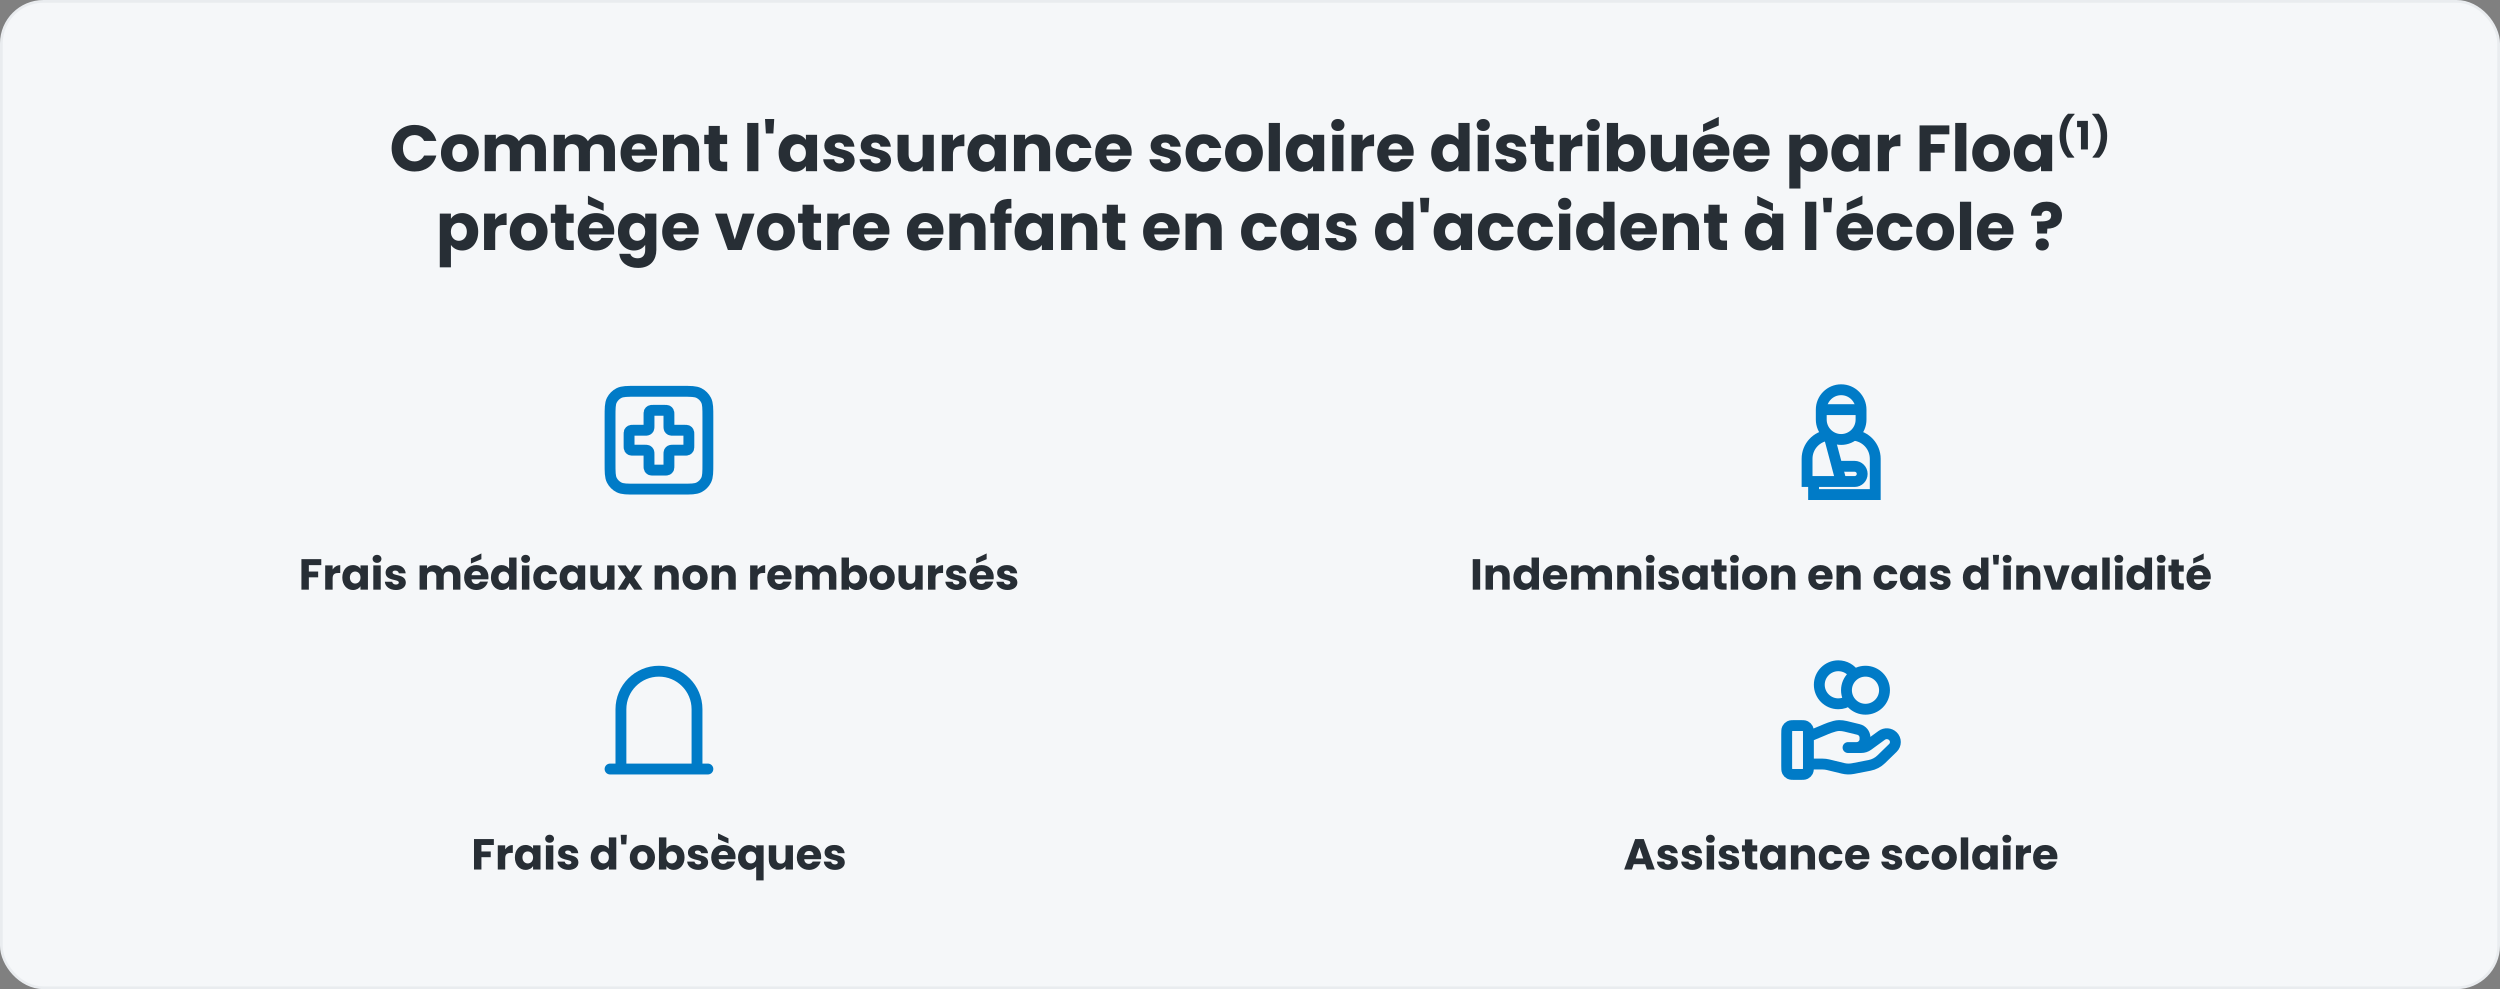
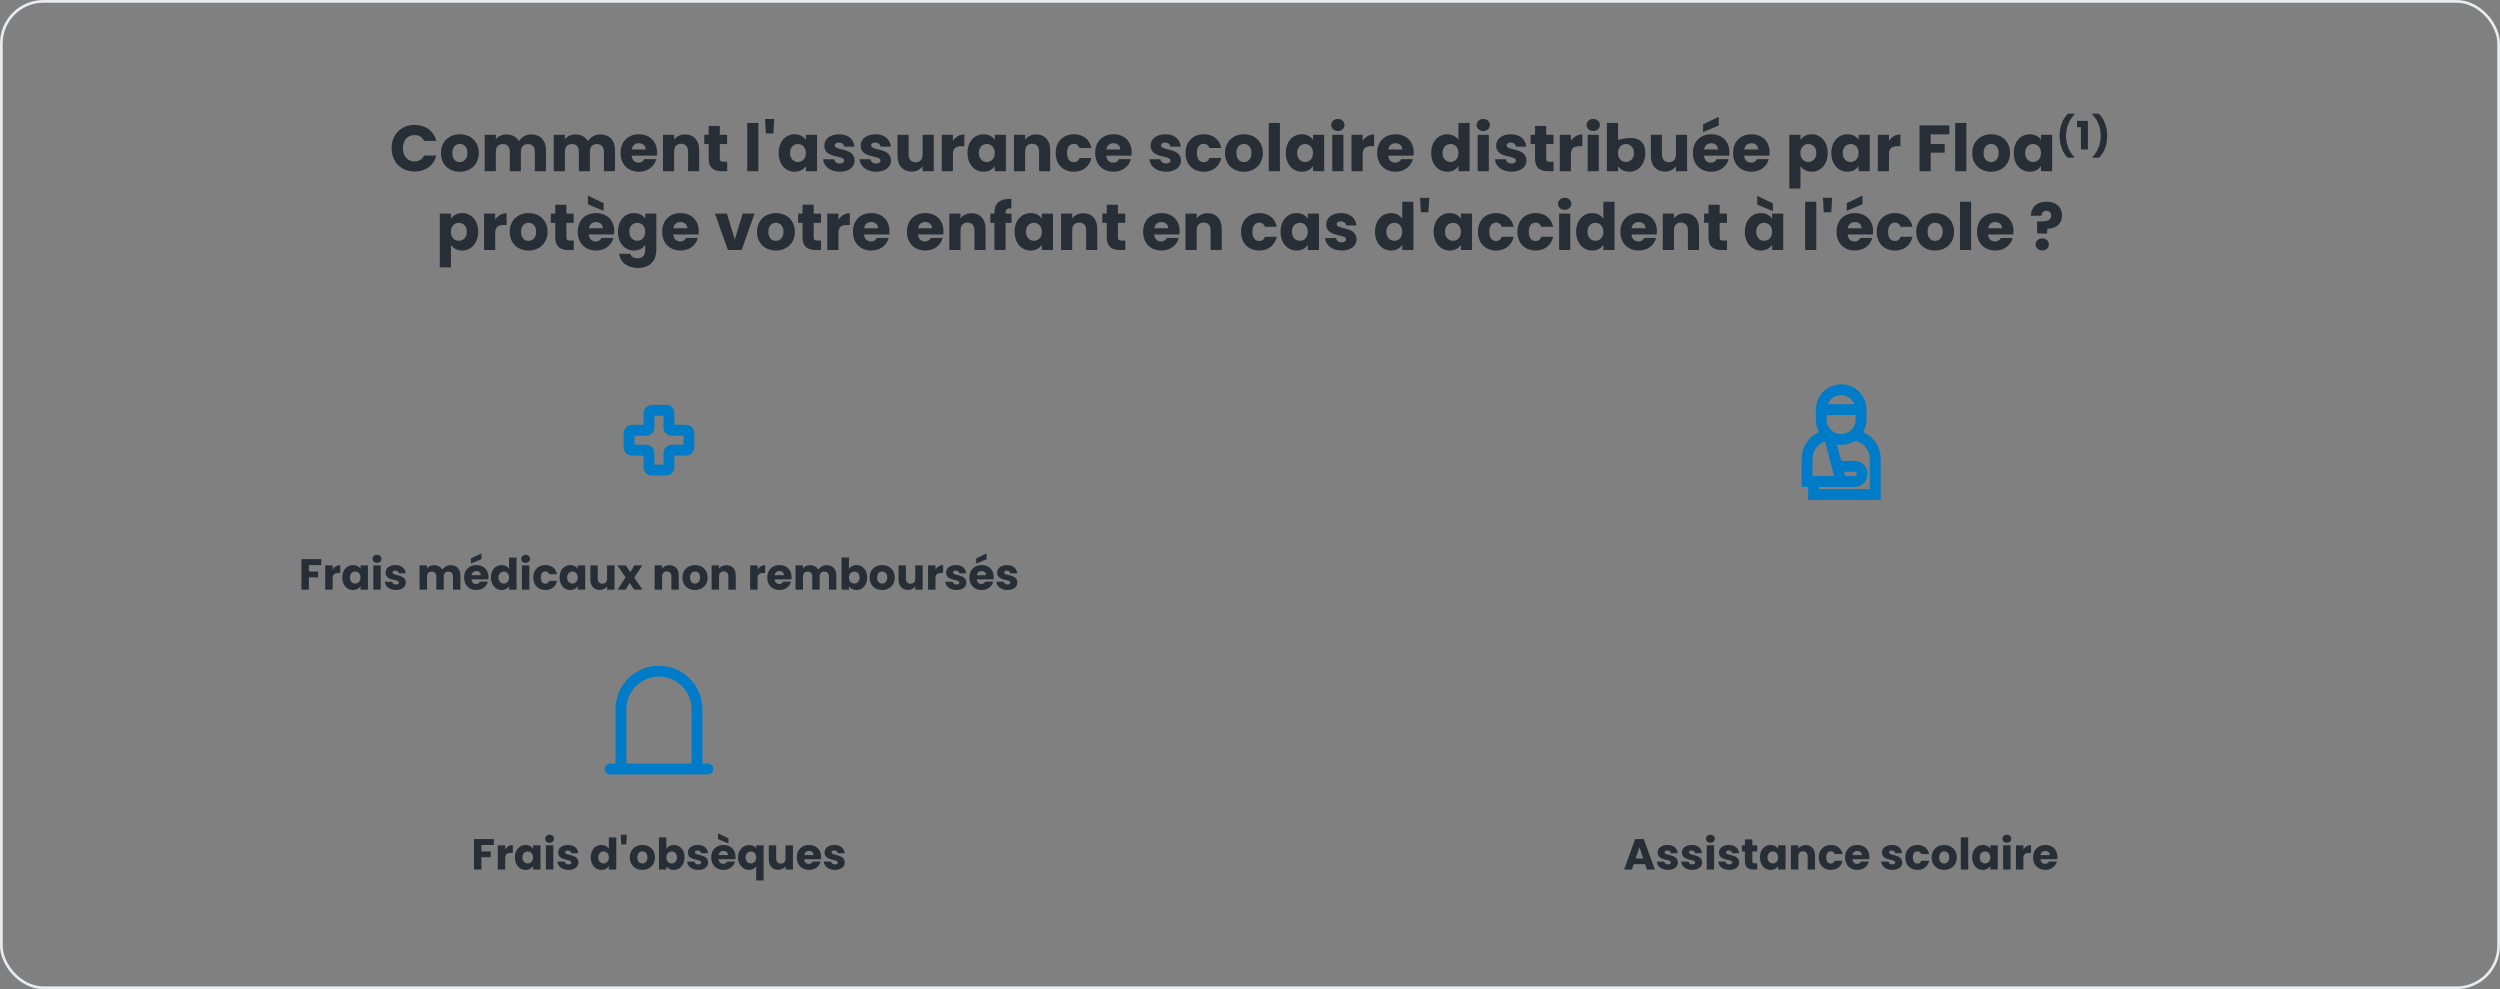
<svg xmlns="http://www.w3.org/2000/svg" width="920" height="364" viewBox="0 0 920 364" fill="none">
  <rect x="0" y="0" width="920" height="364" fill="#808080" stroke="none" />
-   <rect x="0.5" y="0.5" width="919" height="363" rx="15.5" fill="#F5F7F9" />
  <rect x="0.5" y="0.5" width="919" height="363" rx="15.5" stroke="#E9ECEF" />
-   <path d="M144.111 54.552C144.111 49.512 147.615 45.96 152.583 45.96C156.591 45.96 159.615 48.216 160.575 51.864H156.063C155.367 50.424 154.095 49.704 152.535 49.704C150.015 49.704 148.287 51.576 148.287 54.552C148.287 57.528 150.015 59.4 152.535 59.4C154.095 59.4 155.367 58.68 156.063 57.24H160.575C159.615 60.888 156.591 63.12 152.583 63.12C147.615 63.12 144.111 59.592 144.111 54.552ZM176.192 56.304C176.192 60.552 173.12 63.192 169.184 63.192C165.248 63.192 162.272 60.552 162.272 56.304C162.272 52.056 165.32 49.416 169.232 49.416C173.168 49.416 176.192 52.056 176.192 56.304ZM166.448 56.304C166.448 58.56 167.696 59.64 169.184 59.64C170.648 59.64 172.016 58.56 172.016 56.304C172.016 54.024 170.672 52.968 169.232 52.968C167.744 52.968 166.448 54.024 166.448 56.304ZM196.825 63V55.728C196.825 53.976 195.817 53.016 194.257 53.016C192.697 53.016 191.689 53.976 191.689 55.728V63H187.609V55.728C187.609 53.976 186.601 53.016 185.041 53.016C183.481 53.016 182.473 53.976 182.473 55.728V63H178.369V49.608H182.473V51.288C183.265 50.208 184.633 49.464 186.385 49.464C188.401 49.464 190.033 50.352 190.945 51.96C191.833 50.544 193.513 49.464 195.457 49.464C198.769 49.464 200.905 51.576 200.905 55.176V63H196.825ZM222.232 63V55.728C222.232 53.976 221.224 53.016 219.664 53.016C218.104 53.016 217.096 53.976 217.096 55.728V63H213.016V55.728C213.016 53.976 212.008 53.016 210.448 53.016C208.888 53.016 207.88 53.976 207.88 55.728V63H203.776V49.608H207.88V51.288C208.672 50.208 210.04 49.464 211.792 49.464C213.808 49.464 215.44 50.352 216.352 51.96C217.24 50.544 218.92 49.464 220.864 49.464C224.176 49.464 226.312 51.576 226.312 55.176V63H222.232ZM235.086 52.704C233.742 52.704 232.71 53.52 232.47 55.008H237.606C237.606 53.544 236.454 52.704 235.086 52.704ZM241.494 58.56C240.846 61.176 238.47 63.192 235.134 63.192C231.198 63.192 228.366 60.552 228.366 56.304C228.366 52.056 231.15 49.416 235.134 49.416C239.046 49.416 241.806 52.008 241.806 56.088C241.806 56.472 241.782 56.88 241.734 57.288H232.446C232.59 59.04 233.67 59.856 234.99 59.856C236.142 59.856 236.79 59.28 237.126 58.56H241.494ZM253.211 63V55.728C253.211 53.904 252.203 52.896 250.643 52.896C249.083 52.896 248.075 53.904 248.075 55.728V63H243.971V49.608H248.075V51.384C248.891 50.256 250.331 49.464 252.131 49.464C255.227 49.464 257.291 51.576 257.291 55.176V63H253.211ZM260.791 58.344V53.016H259.159V49.608H260.791V46.344H264.895V49.608H267.583V53.016H264.895V58.392C264.895 59.184 265.231 59.52 266.143 59.52H267.607V63H265.519C262.735 63 260.791 61.824 260.791 58.344ZM274.979 63V45.24H279.083V63H274.979ZM281.841 49.104L281.529 43.8H284.913L284.601 49.104H281.841ZM286.538 56.28C286.538 52.056 289.154 49.416 292.442 49.416C294.434 49.416 295.85 50.328 296.57 51.504V49.608H300.674V63H296.57V61.104C295.826 62.28 294.41 63.192 292.418 63.192C289.154 63.192 286.538 60.504 286.538 56.28ZM296.57 56.304C296.57 54.168 295.202 52.992 293.642 52.992C292.106 52.992 290.714 54.144 290.714 56.28C290.714 58.416 292.106 59.616 293.642 59.616C295.202 59.616 296.57 58.44 296.57 56.304ZM314.515 59.112C314.515 61.44 312.451 63.192 309.091 63.192C305.515 63.192 303.115 61.2 302.923 58.608H306.979C307.075 59.544 307.915 60.168 309.043 60.168C310.099 60.168 310.651 59.688 310.651 59.088C310.651 56.928 303.355 58.488 303.355 53.568C303.355 51.288 305.299 49.416 308.803 49.416C312.259 49.416 314.179 51.336 314.443 53.976H310.651C310.531 53.064 309.835 52.464 308.683 52.464C307.723 52.464 307.195 52.848 307.195 53.496C307.195 55.632 314.443 54.12 314.515 59.112ZM327.898 59.112C327.898 61.44 325.834 63.192 322.474 63.192C318.898 63.192 316.498 61.2 316.306 58.608H320.362C320.458 59.544 321.298 60.168 322.426 60.168C323.482 60.168 324.034 59.688 324.034 59.088C324.034 56.928 316.738 58.488 316.738 53.568C316.738 51.288 318.682 49.416 322.186 49.416C325.642 49.416 327.562 51.336 327.826 53.976H324.034C323.914 53.064 323.218 52.464 322.066 52.464C321.106 52.464 320.578 52.848 320.578 53.496C320.578 55.632 327.826 54.12 327.898 59.112ZM343.632 49.608V63H339.528V61.176C338.712 62.328 337.272 63.144 335.472 63.144C332.376 63.144 330.288 61.008 330.288 57.432V49.608H334.368V56.88C334.368 58.704 335.4 59.712 336.936 59.712C338.52 59.712 339.528 58.704 339.528 56.88V49.608H343.632ZM350.684 56.784V63H346.58V49.608H350.684V51.84C351.62 50.424 353.084 49.464 354.884 49.464V53.808H353.756C351.812 53.808 350.684 54.48 350.684 56.784ZM356.03 56.28C356.03 52.056 358.646 49.416 361.934 49.416C363.926 49.416 365.342 50.328 366.062 51.504V49.608H370.166V63H366.062V61.104C365.318 62.28 363.902 63.192 361.91 63.192C358.646 63.192 356.03 60.504 356.03 56.28ZM366.062 56.304C366.062 54.168 364.694 52.992 363.134 52.992C361.598 52.992 360.206 54.144 360.206 56.28C360.206 58.416 361.598 59.616 363.134 59.616C364.694 59.616 366.062 58.44 366.062 56.304ZM382.375 63V55.728C382.375 53.904 381.367 52.896 379.807 52.896C378.247 52.896 377.239 53.904 377.239 55.728V63H373.135V49.608H377.239V51.384C378.055 50.256 379.495 49.464 381.295 49.464C384.391 49.464 386.455 51.576 386.455 55.176V63H382.375ZM388.491 56.304C388.491 52.08 391.275 49.416 395.211 49.416C398.571 49.416 400.947 51.264 401.643 54.456H397.275C396.939 53.52 396.267 52.92 395.139 52.92C393.675 52.92 392.667 54.072 392.667 56.304C392.667 58.536 393.675 59.688 395.139 59.688C396.267 59.688 396.915 59.136 397.275 58.152H401.643C400.947 61.248 398.571 63.192 395.211 63.192C391.275 63.192 388.491 60.552 388.491 56.304ZM409.742 52.704C408.398 52.704 407.366 53.52 407.126 55.008H412.262C412.262 53.544 411.11 52.704 409.742 52.704ZM416.15 58.56C415.502 61.176 413.126 63.192 409.79 63.192C405.854 63.192 403.022 60.552 403.022 56.304C403.022 52.056 405.806 49.416 409.79 49.416C413.702 49.416 416.462 52.008 416.462 56.088C416.462 56.472 416.438 56.88 416.39 57.288H407.102C407.246 59.04 408.326 59.856 409.646 59.856C410.798 59.856 411.446 59.28 411.782 58.56H416.15ZM434.585 59.112C434.585 61.44 432.521 63.192 429.161 63.192C425.585 63.192 423.185 61.2 422.993 58.608H427.049C427.145 59.544 427.985 60.168 429.113 60.168C430.169 60.168 430.721 59.688 430.721 59.088C430.721 56.928 423.425 58.488 423.425 53.568C423.425 51.288 425.369 49.416 428.873 49.416C432.329 49.416 434.249 51.336 434.513 53.976H430.721C430.601 53.064 429.905 52.464 428.753 52.464C427.793 52.464 427.265 52.848 427.265 53.496C427.265 55.632 434.513 54.12 434.585 59.112ZM436.28 56.304C436.28 52.08 439.064 49.416 443 49.416C446.36 49.416 448.736 51.264 449.432 54.456H445.064C444.728 53.52 444.056 52.92 442.928 52.92C441.464 52.92 440.456 54.072 440.456 56.304C440.456 58.536 441.464 59.688 442.928 59.688C444.056 59.688 444.704 59.136 445.064 58.152H449.432C448.736 61.248 446.36 63.192 443 63.192C439.064 63.192 436.28 60.552 436.28 56.304ZM464.731 56.304C464.731 60.552 461.659 63.192 457.723 63.192C453.787 63.192 450.811 60.552 450.811 56.304C450.811 52.056 453.859 49.416 457.771 49.416C461.707 49.416 464.731 52.056 464.731 56.304ZM454.987 56.304C454.987 58.56 456.235 59.64 457.723 59.64C459.187 59.64 460.555 58.56 460.555 56.304C460.555 54.024 459.211 52.968 457.771 52.968C456.283 52.968 454.987 54.024 454.987 56.304ZM466.908 63V45.24H471.012V63H466.908ZM473.17 56.28C473.17 52.056 475.786 49.416 479.074 49.416C481.066 49.416 482.482 50.328 483.202 51.504V49.608H487.306V63H483.202V61.104C482.458 62.28 481.042 63.192 479.05 63.192C475.786 63.192 473.17 60.504 473.17 56.28ZM483.202 56.304C483.202 54.168 481.834 52.992 480.274 52.992C478.738 52.992 477.346 54.144 477.346 56.28C477.346 58.416 478.738 59.616 480.274 59.616C481.834 59.616 483.202 58.44 483.202 56.304ZM490.276 63V49.608H494.38V63H490.276ZM492.34 48.216C490.876 48.216 489.892 47.232 489.892 46.008C489.892 44.76 490.876 43.776 492.34 43.776C493.78 43.776 494.764 44.76 494.764 46.008C494.764 47.232 493.78 48.216 492.34 48.216ZM501.458 56.784V63H497.354V49.608H501.458V51.84C502.394 50.424 503.858 49.464 505.658 49.464V53.808H504.53C502.586 53.808 501.458 54.48 501.458 56.784ZM513.523 52.704C512.179 52.704 511.147 53.52 510.907 55.008H516.043C516.043 53.544 514.891 52.704 513.523 52.704ZM519.931 58.56C519.283 61.176 516.907 63.192 513.571 63.192C509.635 63.192 506.803 60.552 506.803 56.304C506.803 52.056 509.587 49.416 513.571 49.416C517.483 49.416 520.243 52.008 520.243 56.088C520.243 56.472 520.219 56.88 520.171 57.288H510.883C511.027 59.04 512.107 59.856 513.427 59.856C514.579 59.856 515.227 59.28 515.563 58.56H519.931ZM526.678 56.28C526.678 52.056 529.294 49.416 532.582 49.416C534.358 49.416 535.894 50.232 536.71 51.456V45.24H540.814V63H536.71V61.08C535.966 62.304 534.55 63.192 532.582 63.192C529.294 63.192 526.678 60.504 526.678 56.28ZM536.71 56.304C536.71 54.168 535.342 52.992 533.782 52.992C532.246 52.992 530.854 54.144 530.854 56.28C530.854 58.416 532.246 59.616 533.782 59.616C535.342 59.616 536.71 58.44 536.71 56.304ZM543.783 63V49.608H547.887V63H543.783ZM545.847 48.216C544.383 48.216 543.399 47.232 543.399 46.008C543.399 44.76 544.383 43.776 545.847 43.776C547.287 43.776 548.271 44.76 548.271 46.008C548.271 47.232 547.287 48.216 545.847 48.216ZM561.733 59.112C561.733 61.44 559.669 63.192 556.309 63.192C552.733 63.192 550.333 61.2 550.141 58.608H554.197C554.293 59.544 555.133 60.168 556.261 60.168C557.317 60.168 557.869 59.688 557.869 59.088C557.869 56.928 550.573 58.488 550.573 53.568C550.573 51.288 552.517 49.416 556.021 49.416C559.477 49.416 561.397 51.336 561.661 53.976H557.869C557.749 53.064 557.053 52.464 555.901 52.464C554.941 52.464 554.413 52.848 554.413 53.496C554.413 55.632 561.661 54.12 561.733 59.112ZM564.892 58.344V53.016H563.26V49.608H564.892V46.344H568.996V49.608H571.684V53.016H568.996V58.392C568.996 59.184 569.332 59.52 570.244 59.52H571.708V63H569.62C566.836 63 564.892 61.824 564.892 58.344ZM578.098 56.784V63H573.994V49.608H578.098V51.84C579.034 50.424 580.498 49.464 582.298 49.464V53.808H581.17C579.226 53.808 578.098 54.48 578.098 56.784ZM584.26 63V49.608H588.364V63H584.26ZM586.324 48.216C584.86 48.216 583.876 47.232 583.876 46.008C583.876 44.76 584.86 43.776 586.324 43.776C587.764 43.776 588.748 44.76 588.748 46.008C588.748 47.232 587.764 48.216 586.324 48.216ZM595.442 51.504C596.186 50.304 597.65 49.416 599.57 49.416C602.882 49.416 605.474 52.056 605.474 56.28C605.474 60.504 602.858 63.192 599.57 63.192C597.602 63.192 596.186 62.304 595.442 61.128V63H591.338V45.24H595.442V51.504ZM601.298 56.28C601.298 54.144 599.906 52.992 598.346 52.992C596.81 52.992 595.418 54.168 595.418 56.304C595.418 58.44 596.81 59.616 598.346 59.616C599.906 59.616 601.298 58.416 601.298 56.28ZM620.851 49.608V63H616.747V61.176C615.931 62.328 614.491 63.144 612.691 63.144C609.595 63.144 607.507 61.008 607.507 57.432V49.608H611.587V56.88C611.587 58.704 612.619 59.712 614.155 59.712C615.739 59.712 616.747 58.704 616.747 56.88V49.608H620.851ZM629.703 52.704C628.359 52.704 627.327 53.52 627.087 55.008H632.223C632.223 53.544 631.071 52.704 629.703 52.704ZM636.111 58.56C635.463 61.176 633.087 63.192 629.751 63.192C625.815 63.192 622.983 60.552 622.983 56.304C622.983 52.056 625.767 49.416 629.751 49.416C633.663 49.416 636.423 52.008 636.423 56.088C636.423 56.472 636.399 56.88 636.351 57.288H627.063C627.207 59.04 628.287 59.856 629.607 59.856C630.759 59.856 631.407 59.28 631.743 58.56H636.111ZM626.727 45.768L632.511 42.984V46.176L626.727 48.6V45.768ZM644.492 52.704C643.148 52.704 642.116 53.52 641.876 55.008H647.012C647.012 53.544 645.86 52.704 644.492 52.704ZM650.9 58.56C650.252 61.176 647.876 63.192 644.54 63.192C640.604 63.192 637.772 60.552 637.772 56.304C637.772 52.056 640.556 49.416 644.54 49.416C648.452 49.416 651.212 52.008 651.212 56.088C651.212 56.472 651.188 56.88 651.14 57.288H641.852C641.996 59.04 643.076 59.856 644.396 59.856C645.548 59.856 646.196 59.28 646.532 58.56H650.9ZM662.567 51.504C663.311 50.328 664.727 49.416 666.695 49.416C669.983 49.416 672.599 52.056 672.599 56.28C672.599 60.504 669.983 63.192 666.695 63.192C664.727 63.192 663.311 62.256 662.567 61.128V69.384H658.463V49.608H662.567V51.504ZM668.423 56.28C668.423 54.144 667.031 52.992 665.471 52.992C663.935 52.992 662.543 54.168 662.543 56.304C662.543 58.44 663.935 59.616 665.471 59.616C667.031 59.616 668.423 58.416 668.423 56.28ZM673.936 56.28C673.936 52.056 676.552 49.416 679.84 49.416C681.832 49.416 683.248 50.328 683.968 51.504V49.608H688.072V63H683.968V61.104C683.224 62.28 681.808 63.192 679.816 63.192C676.552 63.192 673.936 60.504 673.936 56.28ZM683.968 56.304C683.968 54.168 682.6 52.992 681.04 52.992C679.504 52.992 678.112 54.144 678.112 56.28C678.112 58.416 679.504 59.616 681.04 59.616C682.6 59.616 683.968 58.44 683.968 56.304ZM695.145 56.784V63H691.041V49.608H695.145V51.84C696.081 50.424 697.545 49.464 699.345 49.464V53.808H698.217C696.273 53.808 695.145 54.48 695.145 56.784ZM706.393 63V46.152H717.361V49.44H710.497V52.992H715.633V56.184H710.497V63H706.393ZM719.518 63V45.24H723.622V63H719.518ZM739.7 56.304C739.7 60.552 736.628 63.192 732.692 63.192C728.756 63.192 725.78 60.552 725.78 56.304C725.78 52.056 728.828 49.416 732.74 49.416C736.676 49.416 739.7 52.056 739.7 56.304ZM729.956 56.304C729.956 58.56 731.204 59.64 732.692 59.64C734.156 59.64 735.524 58.56 735.524 56.304C735.524 54.024 734.18 52.968 732.74 52.968C731.252 52.968 729.956 54.024 729.956 56.304ZM741.061 56.28C741.061 52.056 743.677 49.416 746.965 49.416C748.957 49.416 750.373 50.328 751.093 51.504V49.608H755.197V63H751.093V61.104C750.349 62.28 748.933 63.192 746.941 63.192C743.677 63.192 741.061 60.504 741.061 56.28ZM751.093 56.304C751.093 54.168 749.725 52.992 748.165 52.992C746.629 52.992 745.237 54.144 745.237 56.28C745.237 58.416 746.629 59.616 748.165 59.616C749.725 59.616 751.093 58.44 751.093 56.304ZM763.317 58.01H760.883C759.025 56.224 757.931 53.243 757.931 49.989C757.931 46.734 759.025 43.682 761.027 41.853H763.446V42.083C761.387 44.114 760.293 47.094 760.293 49.989C760.293 52.912 761.387 55.778 763.317 57.779V58.01ZM765.787 55V46.778H764.361V44.488H768.35V55H765.787ZM770.049 58.01V57.779C771.979 55.778 773.073 52.912 773.073 49.989C773.073 47.094 771.979 44.114 769.92 42.083V41.853H772.339C774.34 43.682 775.435 46.734 775.435 49.989C775.435 53.243 774.34 56.224 772.483 58.01H770.049ZM165.944 80.504C166.688 79.328 168.104 78.416 170.072 78.416C173.36 78.416 175.976 81.056 175.976 85.28C175.976 89.504 173.36 92.192 170.072 92.192C168.104 92.192 166.688 91.256 165.944 90.128V98.384H161.84V78.608H165.944V80.504ZM171.8 85.28C171.8 83.144 170.408 81.992 168.848 81.992C167.312 81.992 165.92 83.168 165.92 85.304C165.92 87.44 167.312 88.616 168.848 88.616C170.408 88.616 171.8 87.416 171.8 85.28ZM182.233 85.784V92H178.129V78.608H182.233V80.84C183.169 79.424 184.633 78.464 186.433 78.464V82.808H185.305C183.361 82.808 182.233 83.48 182.233 85.784ZM201.498 85.304C201.498 89.552 198.426 92.192 194.49 92.192C190.554 92.192 187.578 89.552 187.578 85.304C187.578 81.056 190.626 78.416 194.538 78.416C198.474 78.416 201.498 81.056 201.498 85.304ZM191.754 85.304C191.754 87.56 193.002 88.64 194.49 88.64C195.954 88.64 197.322 87.56 197.322 85.304C197.322 83.024 195.978 81.968 194.538 81.968C193.05 81.968 191.754 83.024 191.754 85.304ZM204.324 87.344V82.016H202.692V78.608H204.324V75.344H208.428V78.608H211.116V82.016H208.428V87.392C208.428 88.184 208.764 88.52 209.676 88.52H211.14V92H209.052C206.268 92 204.324 90.824 204.324 87.344ZM219.33 81.704C217.986 81.704 216.954 82.52 216.714 84.008H221.85C221.85 82.544 220.698 81.704 219.33 81.704ZM225.738 87.56C225.09 90.176 222.714 92.192 219.378 92.192C215.442 92.192 212.61 89.552 212.61 85.304C212.61 81.056 215.394 78.416 219.378 78.416C223.29 78.416 226.049 81.008 226.049 85.088C226.049 85.472 226.026 85.88 225.978 86.288H216.69C216.834 88.04 217.914 88.856 219.234 88.856C220.386 88.856 221.034 88.28 221.37 87.56H225.738ZM216.354 75.176V71.984L222.138 74.768V77.6L216.354 75.176ZM227.399 85.28C227.399 81.056 230.015 78.416 233.303 78.416C235.271 78.416 236.711 79.304 237.431 80.504V78.608H241.535V91.976C241.535 95.552 239.471 98.6 234.839 98.6C230.855 98.6 228.263 96.584 227.903 93.392H231.959C232.223 94.4 233.231 95.048 234.647 95.048C236.207 95.048 237.431 94.232 237.431 91.976V90.08C236.687 91.256 235.271 92.192 233.303 92.192C230.015 92.192 227.399 89.504 227.399 85.28ZM237.431 85.304C237.431 83.168 236.063 81.992 234.503 81.992C232.967 81.992 231.575 83.144 231.575 85.28C231.575 87.416 232.967 88.616 234.503 88.616C236.063 88.616 237.431 87.44 237.431 85.304ZM250.408 81.704C249.064 81.704 248.032 82.52 247.792 84.008H252.928C252.928 82.544 251.776 81.704 250.408 81.704ZM256.816 87.56C256.168 90.176 253.792 92.192 250.456 92.192C246.52 92.192 243.688 89.552 243.688 85.304C243.688 81.056 246.472 78.416 250.456 78.416C254.368 78.416 257.128 81.008 257.128 85.088C257.128 85.472 257.104 85.88 257.056 86.288H247.768C247.912 88.04 248.992 88.856 250.312 88.856C251.464 88.856 252.112 88.28 252.448 87.56H256.816ZM263.107 78.608H267.499L270.403 88.16L273.307 78.608H277.675L272.923 92H267.859L263.107 78.608ZM292.506 85.304C292.506 89.552 289.434 92.192 285.498 92.192C281.562 92.192 278.586 89.552 278.586 85.304C278.586 81.056 281.634 78.416 285.546 78.416C289.482 78.416 292.506 81.056 292.506 85.304ZM282.762 85.304C282.762 87.56 284.01 88.64 285.498 88.64C286.962 88.64 288.33 87.56 288.33 85.304C288.33 83.024 286.986 81.968 285.546 81.968C284.058 81.968 282.762 83.024 282.762 85.304ZM295.331 87.344V82.016H293.699V78.608H295.331V75.344H299.435V78.608H302.123V82.016H299.435V87.392C299.435 88.184 299.771 88.52 300.683 88.52H302.147V92H300.059C297.275 92 295.331 90.824 295.331 87.344ZM308.537 85.784V92H304.433V78.608H308.537V80.84C309.473 79.424 310.937 78.464 312.737 78.464V82.808H311.609C309.665 82.808 308.537 83.48 308.537 85.784ZM320.603 81.704C319.259 81.704 318.227 82.52 317.987 84.008H323.123C323.123 82.544 321.971 81.704 320.603 81.704ZM327.011 87.56C326.363 90.176 323.987 92.192 320.651 92.192C316.715 92.192 313.883 89.552 313.883 85.304C313.883 81.056 316.667 78.416 320.651 78.416C324.563 78.416 327.323 81.008 327.323 85.088C327.323 85.472 327.299 85.88 327.251 86.288H317.963C318.107 88.04 319.187 88.856 320.507 88.856C321.659 88.856 322.307 88.28 322.643 87.56H327.011ZM340.478 81.704C339.134 81.704 338.102 82.52 337.862 84.008H342.998C342.998 82.544 341.846 81.704 340.478 81.704ZM346.886 87.56C346.238 90.176 343.862 92.192 340.526 92.192C336.59 92.192 333.758 89.552 333.758 85.304C333.758 81.056 336.542 78.416 340.526 78.416C344.438 78.416 347.198 81.008 347.198 85.088C347.198 85.472 347.174 85.88 347.126 86.288H337.838C337.982 88.04 339.062 88.856 340.382 88.856C341.534 88.856 342.182 88.28 342.518 87.56H346.886ZM358.603 92V84.728C358.603 82.904 357.595 81.896 356.035 81.896C354.475 81.896 353.467 82.904 353.467 84.728V92H349.363V78.608H353.467V80.384C354.283 79.256 355.723 78.464 357.523 78.464C360.619 78.464 362.683 80.576 362.683 84.176V92H358.603ZM365.943 92V82.016H364.455V78.608H365.943V78.224C365.943 74.72 368.103 72.992 372.183 73.208V76.688C370.599 76.592 370.047 77.072 370.047 78.488V78.608H372.255V82.016H370.047V92H365.943ZM373.367 85.28C373.367 81.056 375.983 78.416 379.271 78.416C381.263 78.416 382.679 79.328 383.399 80.504V78.608H387.503V92H383.399V90.104C382.655 91.28 381.239 92.192 379.247 92.192C375.983 92.192 373.367 89.504 373.367 85.28ZM383.399 85.304C383.399 83.168 382.031 81.992 380.471 81.992C378.935 81.992 377.543 83.144 377.543 85.28C377.543 87.416 378.935 88.616 380.471 88.616C382.031 88.616 383.399 87.44 383.399 85.304ZM399.712 92V84.728C399.712 82.904 398.704 81.896 397.144 81.896C395.584 81.896 394.576 82.904 394.576 84.728V92H390.472V78.608H394.576V80.384C395.392 79.256 396.832 78.464 398.632 78.464C401.728 78.464 403.792 80.576 403.792 84.176V92H399.712ZM407.292 87.344V82.016H405.66V78.608H407.292V75.344H411.396V78.608H414.084V82.016H411.396V87.392C411.396 88.184 411.732 88.52 412.644 88.52H414.108V92H412.02C409.236 92 407.292 90.824 407.292 87.344ZM427.384 81.704C426.04 81.704 425.008 82.52 424.768 84.008H429.904C429.904 82.544 428.752 81.704 427.384 81.704ZM433.792 87.56C433.144 90.176 430.768 92.192 427.432 92.192C423.496 92.192 420.664 89.552 420.664 85.304C420.664 81.056 423.448 78.416 427.432 78.416C431.344 78.416 434.104 81.008 434.104 85.088C434.104 85.472 434.08 85.88 434.032 86.288H424.744C424.888 88.04 425.968 88.856 427.288 88.856C428.44 88.856 429.088 88.28 429.424 87.56H433.792ZM445.509 92V84.728C445.509 82.904 444.501 81.896 442.941 81.896C441.381 81.896 440.373 82.904 440.373 84.728V92H436.269V78.608H440.373V80.384C441.189 79.256 442.629 78.464 444.429 78.464C447.525 78.464 449.589 80.576 449.589 84.176V92H445.509ZM456.711 85.304C456.711 81.08 459.495 78.416 463.431 78.416C466.791 78.416 469.167 80.264 469.863 83.456H465.495C465.159 82.52 464.487 81.92 463.359 81.92C461.895 81.92 460.887 83.072 460.887 85.304C460.887 87.536 461.895 88.688 463.359 88.688C464.487 88.688 465.135 88.136 465.495 87.152H469.863C469.167 90.248 466.791 92.192 463.431 92.192C459.495 92.192 456.711 89.552 456.711 85.304ZM471.242 85.28C471.242 81.056 473.858 78.416 477.146 78.416C479.138 78.416 480.554 79.328 481.274 80.504V78.608H485.378V92H481.274V90.104C480.53 91.28 479.114 92.192 477.122 92.192C473.858 92.192 471.242 89.504 471.242 85.28ZM481.274 85.304C481.274 83.168 479.906 81.992 478.346 81.992C476.81 81.992 475.418 83.144 475.418 85.28C475.418 87.416 476.81 88.616 478.346 88.616C479.906 88.616 481.274 87.44 481.274 85.304ZM499.219 88.112C499.219 90.44 497.155 92.192 493.795 92.192C490.219 92.192 487.819 90.2 487.627 87.608H491.683C491.779 88.544 492.619 89.168 493.747 89.168C494.803 89.168 495.355 88.688 495.355 88.088C495.355 85.928 488.059 87.488 488.059 82.568C488.059 80.288 490.003 78.416 493.507 78.416C496.963 78.416 498.883 80.336 499.147 82.976H495.355C495.235 82.064 494.539 81.464 493.387 81.464C492.427 81.464 491.899 81.848 491.899 82.496C491.899 84.632 499.147 83.12 499.219 88.112ZM506 85.28C506 81.056 508.616 78.416 511.904 78.416C513.68 78.416 515.216 79.232 516.032 80.456V74.24H520.136V92H516.032V90.08C515.288 91.304 513.872 92.192 511.904 92.192C508.616 92.192 506 89.504 506 85.28ZM516.032 85.304C516.032 83.168 514.664 81.992 513.104 81.992C511.568 81.992 510.176 83.144 510.176 85.28C510.176 87.416 511.568 88.616 513.104 88.616C514.664 88.616 516.032 87.44 516.032 85.304ZM522.889 78.104L522.577 72.8H525.961L525.649 78.104H522.889ZM527.586 85.28C527.586 81.056 530.202 78.416 533.49 78.416C535.482 78.416 536.898 79.328 537.618 80.504V78.608H541.722V92H537.618V90.104C536.874 91.28 535.458 92.192 533.466 92.192C530.202 92.192 527.586 89.504 527.586 85.28ZM537.618 85.304C537.618 83.168 536.25 81.992 534.69 81.992C533.154 81.992 531.762 83.144 531.762 85.28C531.762 87.416 533.154 88.616 534.69 88.616C536.25 88.616 537.618 87.44 537.618 85.304ZM543.875 85.304C543.875 81.08 546.659 78.416 550.595 78.416C553.955 78.416 556.331 80.264 557.027 83.456H552.659C552.323 82.52 551.651 81.92 550.523 81.92C549.059 81.92 548.051 83.072 548.051 85.304C548.051 87.536 549.059 88.688 550.523 88.688C551.651 88.688 552.299 88.136 552.659 87.152H557.027C556.331 90.248 553.955 92.192 550.595 92.192C546.659 92.192 543.875 89.552 543.875 85.304ZM558.406 85.304C558.406 81.08 561.19 78.416 565.126 78.416C568.486 78.416 570.862 80.264 571.558 83.456H567.19C566.854 82.52 566.182 81.92 565.054 81.92C563.59 81.92 562.582 83.072 562.582 85.304C562.582 87.536 563.59 88.688 565.054 88.688C566.182 88.688 566.83 88.136 567.19 87.152H571.558C570.862 90.248 568.486 92.192 565.126 92.192C561.19 92.192 558.406 89.552 558.406 85.304ZM573.754 92V78.608H577.858V92H573.754ZM575.818 77.216C574.354 77.216 573.37 76.232 573.37 75.008C573.37 73.76 574.354 72.776 575.818 72.776C577.258 72.776 578.242 73.76 578.242 75.008C578.242 76.232 577.258 77.216 575.818 77.216ZM580.016 85.28C580.016 81.056 582.632 78.416 585.92 78.416C587.696 78.416 589.232 79.232 590.048 80.456V74.24H594.152V92H590.048V90.08C589.304 91.304 587.888 92.192 585.92 92.192C582.632 92.192 580.016 89.504 580.016 85.28ZM590.048 85.304C590.048 83.168 588.68 81.992 587.12 81.992C585.584 81.992 584.192 83.144 584.192 85.28C584.192 87.416 585.584 88.616 587.12 88.616C588.68 88.616 590.048 87.44 590.048 85.304ZM603.025 81.704C601.681 81.704 600.649 82.52 600.409 84.008H605.545C605.545 82.544 604.393 81.704 603.025 81.704ZM609.433 87.56C608.785 90.176 606.409 92.192 603.073 92.192C599.137 92.192 596.305 89.552 596.305 85.304C596.305 81.056 599.089 78.416 603.073 78.416C606.985 78.416 609.745 81.008 609.745 85.088C609.745 85.472 609.721 85.88 609.673 86.288H600.385C600.529 88.04 601.609 88.856 602.929 88.856C604.081 88.856 604.729 88.28 605.065 87.56H609.433ZM621.15 92V84.728C621.15 82.904 620.142 81.896 618.582 81.896C617.022 81.896 616.014 82.904 616.014 84.728V92H611.91V78.608H616.014V80.384C616.83 79.256 618.27 78.464 620.07 78.464C623.166 78.464 625.23 80.576 625.23 84.176V92H621.15ZM628.73 87.344V82.016H627.098V78.608H628.73V75.344H632.834V78.608H635.522V82.016H632.834V87.392C632.834 88.184 633.17 88.52 634.082 88.52H635.546V92H633.458C630.674 92 628.73 90.824 628.73 87.344ZM642.102 85.28C642.102 81.056 644.718 78.416 648.006 78.416C649.998 78.416 651.414 79.328 652.134 80.504V78.608H656.238V92H652.134V90.104C651.39 91.28 649.974 92.192 647.982 92.192C644.718 92.192 642.102 89.504 642.102 85.28ZM652.134 85.304C652.134 83.168 650.766 81.992 649.206 81.992C647.67 81.992 646.278 83.144 646.278 85.28C646.278 87.416 647.67 88.616 649.206 88.616C650.766 88.616 652.134 87.44 652.134 85.304ZM646.662 75.272V72.08L652.446 74.864V77.696L646.662 75.272ZM664.293 92V74.24H668.397V92H664.293ZM671.155 78.104L670.843 72.8H674.227L673.915 78.104H671.155ZM682.572 81.704C681.228 81.704 680.196 82.52 679.956 84.008H685.092C685.092 82.544 683.94 81.704 682.572 81.704ZM688.98 87.56C688.332 90.176 685.956 92.192 682.62 92.192C678.684 92.192 675.852 89.552 675.852 85.304C675.852 81.056 678.636 78.416 682.62 78.416C686.532 78.416 689.292 81.008 689.292 85.088C689.292 85.472 689.268 85.88 689.22 86.288H679.932C680.076 88.04 681.156 88.856 682.476 88.856C683.628 88.856 684.276 88.28 684.612 87.56H688.98ZM679.596 74.768L685.38 71.984V75.176L679.596 77.6V74.768ZM690.641 85.304C690.641 81.08 693.425 78.416 697.361 78.416C700.721 78.416 703.097 80.264 703.793 83.456H699.425C699.089 82.52 698.417 81.92 697.289 81.92C695.825 81.92 694.817 83.072 694.817 85.304C694.817 87.536 695.825 88.688 697.289 88.688C698.417 88.688 699.065 88.136 699.425 87.152H703.793C703.097 90.248 700.721 92.192 697.361 92.192C693.425 92.192 690.641 89.552 690.641 85.304ZM719.092 85.304C719.092 89.552 716.02 92.192 712.084 92.192C708.148 92.192 705.172 89.552 705.172 85.304C705.172 81.056 708.22 78.416 712.132 78.416C716.068 78.416 719.092 81.056 719.092 85.304ZM709.348 85.304C709.348 87.56 710.596 88.64 712.084 88.64C713.548 88.64 714.916 87.56 714.916 85.304C714.916 83.024 713.572 81.968 712.132 81.968C710.644 81.968 709.348 83.024 709.348 85.304ZM721.269 92V74.24H725.373V92H721.269ZM734.251 81.704C732.907 81.704 731.875 82.52 731.635 84.008H736.771C736.771 82.544 735.619 81.704 734.251 81.704ZM740.659 87.56C740.011 90.176 737.635 92.192 734.299 92.192C730.363 92.192 727.531 89.552 727.531 85.304C727.531 81.056 730.315 78.416 734.299 78.416C738.211 78.416 740.971 81.008 740.971 85.088C740.971 85.472 740.947 85.88 740.899 86.288H731.611C731.755 88.04 732.835 88.856 734.155 88.856C735.307 88.856 735.955 88.28 736.291 87.56H740.659ZM747.406 79.4C747.334 76.52 749.35 74.216 753.142 74.216C756.478 74.216 758.806 76.016 758.806 79.352C758.806 82.448 756.574 84.128 753.43 84.152L753.31 85.952H749.71L749.59 81.488H751.03C753.286 81.488 754.846 81.08 754.822 79.328C754.822 78.248 754.15 77.576 753.094 77.576C751.918 77.576 751.27 78.296 751.27 79.4H747.406ZM753.982 89.984C753.982 91.208 752.998 92.192 751.558 92.192C750.094 92.192 749.11 91.208 749.11 89.984C749.11 88.712 750.094 87.728 751.558 87.728C752.998 87.728 753.982 88.712 753.982 89.984Z" fill="#272E35" />
+   <path d="M144.111 54.552C144.111 49.512 147.615 45.96 152.583 45.96C156.591 45.96 159.615 48.216 160.575 51.864H156.063C155.367 50.424 154.095 49.704 152.535 49.704C150.015 49.704 148.287 51.576 148.287 54.552C148.287 57.528 150.015 59.4 152.535 59.4C154.095 59.4 155.367 58.68 156.063 57.24H160.575C159.615 60.888 156.591 63.12 152.583 63.12C147.615 63.12 144.111 59.592 144.111 54.552ZM176.192 56.304C176.192 60.552 173.12 63.192 169.184 63.192C165.248 63.192 162.272 60.552 162.272 56.304C162.272 52.056 165.32 49.416 169.232 49.416C173.168 49.416 176.192 52.056 176.192 56.304ZM166.448 56.304C166.448 58.56 167.696 59.64 169.184 59.64C170.648 59.64 172.016 58.56 172.016 56.304C172.016 54.024 170.672 52.968 169.232 52.968C167.744 52.968 166.448 54.024 166.448 56.304ZM196.825 63V55.728C196.825 53.976 195.817 53.016 194.257 53.016C192.697 53.016 191.689 53.976 191.689 55.728V63H187.609V55.728C187.609 53.976 186.601 53.016 185.041 53.016C183.481 53.016 182.473 53.976 182.473 55.728V63H178.369V49.608H182.473V51.288C183.265 50.208 184.633 49.464 186.385 49.464C188.401 49.464 190.033 50.352 190.945 51.96C191.833 50.544 193.513 49.464 195.457 49.464C198.769 49.464 200.905 51.576 200.905 55.176V63H196.825ZM222.232 63V55.728C222.232 53.976 221.224 53.016 219.664 53.016C218.104 53.016 217.096 53.976 217.096 55.728V63H213.016V55.728C213.016 53.976 212.008 53.016 210.448 53.016C208.888 53.016 207.88 53.976 207.88 55.728V63H203.776V49.608H207.88V51.288C208.672 50.208 210.04 49.464 211.792 49.464C213.808 49.464 215.44 50.352 216.352 51.96C217.24 50.544 218.92 49.464 220.864 49.464C224.176 49.464 226.312 51.576 226.312 55.176V63H222.232ZM235.086 52.704C233.742 52.704 232.71 53.52 232.47 55.008H237.606C237.606 53.544 236.454 52.704 235.086 52.704ZM241.494 58.56C240.846 61.176 238.47 63.192 235.134 63.192C231.198 63.192 228.366 60.552 228.366 56.304C228.366 52.056 231.15 49.416 235.134 49.416C239.046 49.416 241.806 52.008 241.806 56.088C241.806 56.472 241.782 56.88 241.734 57.288H232.446C232.59 59.04 233.67 59.856 234.99 59.856C236.142 59.856 236.79 59.28 237.126 58.56H241.494ZM253.211 63V55.728C253.211 53.904 252.203 52.896 250.643 52.896C249.083 52.896 248.075 53.904 248.075 55.728V63H243.971V49.608H248.075V51.384C248.891 50.256 250.331 49.464 252.131 49.464C255.227 49.464 257.291 51.576 257.291 55.176V63H253.211ZM260.791 58.344V53.016H259.159V49.608H260.791V46.344H264.895V49.608H267.583V53.016H264.895V58.392C264.895 59.184 265.231 59.52 266.143 59.52H267.607V63H265.519C262.735 63 260.791 61.824 260.791 58.344ZM274.979 63V45.24H279.083V63H274.979ZM281.841 49.104L281.529 43.8H284.913L284.601 49.104H281.841ZM286.538 56.28C286.538 52.056 289.154 49.416 292.442 49.416C294.434 49.416 295.85 50.328 296.57 51.504V49.608H300.674V63H296.57V61.104C295.826 62.28 294.41 63.192 292.418 63.192C289.154 63.192 286.538 60.504 286.538 56.28ZM296.57 56.304C296.57 54.168 295.202 52.992 293.642 52.992C292.106 52.992 290.714 54.144 290.714 56.28C290.714 58.416 292.106 59.616 293.642 59.616C295.202 59.616 296.57 58.44 296.57 56.304ZM314.515 59.112C314.515 61.44 312.451 63.192 309.091 63.192C305.515 63.192 303.115 61.2 302.923 58.608H306.979C307.075 59.544 307.915 60.168 309.043 60.168C310.099 60.168 310.651 59.688 310.651 59.088C310.651 56.928 303.355 58.488 303.355 53.568C303.355 51.288 305.299 49.416 308.803 49.416C312.259 49.416 314.179 51.336 314.443 53.976H310.651C310.531 53.064 309.835 52.464 308.683 52.464C307.723 52.464 307.195 52.848 307.195 53.496C307.195 55.632 314.443 54.12 314.515 59.112ZM327.898 59.112C327.898 61.44 325.834 63.192 322.474 63.192C318.898 63.192 316.498 61.2 316.306 58.608H320.362C320.458 59.544 321.298 60.168 322.426 60.168C323.482 60.168 324.034 59.688 324.034 59.088C324.034 56.928 316.738 58.488 316.738 53.568C316.738 51.288 318.682 49.416 322.186 49.416C325.642 49.416 327.562 51.336 327.826 53.976H324.034C323.914 53.064 323.218 52.464 322.066 52.464C321.106 52.464 320.578 52.848 320.578 53.496C320.578 55.632 327.826 54.12 327.898 59.112ZM343.632 49.608V63H339.528V61.176C338.712 62.328 337.272 63.144 335.472 63.144C332.376 63.144 330.288 61.008 330.288 57.432V49.608H334.368V56.88C334.368 58.704 335.4 59.712 336.936 59.712C338.52 59.712 339.528 58.704 339.528 56.88V49.608H343.632ZM350.684 56.784V63H346.58V49.608H350.684V51.84C351.62 50.424 353.084 49.464 354.884 49.464V53.808H353.756C351.812 53.808 350.684 54.48 350.684 56.784ZM356.03 56.28C356.03 52.056 358.646 49.416 361.934 49.416C363.926 49.416 365.342 50.328 366.062 51.504V49.608H370.166V63H366.062V61.104C365.318 62.28 363.902 63.192 361.91 63.192C358.646 63.192 356.03 60.504 356.03 56.28ZM366.062 56.304C366.062 54.168 364.694 52.992 363.134 52.992C361.598 52.992 360.206 54.144 360.206 56.28C360.206 58.416 361.598 59.616 363.134 59.616C364.694 59.616 366.062 58.44 366.062 56.304ZM382.375 63V55.728C382.375 53.904 381.367 52.896 379.807 52.896C378.247 52.896 377.239 53.904 377.239 55.728V63H373.135V49.608H377.239V51.384C378.055 50.256 379.495 49.464 381.295 49.464C384.391 49.464 386.455 51.576 386.455 55.176V63H382.375ZM388.491 56.304C388.491 52.08 391.275 49.416 395.211 49.416C398.571 49.416 400.947 51.264 401.643 54.456H397.275C396.939 53.52 396.267 52.92 395.139 52.92C393.675 52.92 392.667 54.072 392.667 56.304C392.667 58.536 393.675 59.688 395.139 59.688C396.267 59.688 396.915 59.136 397.275 58.152H401.643C400.947 61.248 398.571 63.192 395.211 63.192C391.275 63.192 388.491 60.552 388.491 56.304ZM409.742 52.704C408.398 52.704 407.366 53.52 407.126 55.008H412.262C412.262 53.544 411.11 52.704 409.742 52.704ZM416.15 58.56C415.502 61.176 413.126 63.192 409.79 63.192C405.854 63.192 403.022 60.552 403.022 56.304C403.022 52.056 405.806 49.416 409.79 49.416C413.702 49.416 416.462 52.008 416.462 56.088C416.462 56.472 416.438 56.88 416.39 57.288H407.102C407.246 59.04 408.326 59.856 409.646 59.856C410.798 59.856 411.446 59.28 411.782 58.56H416.15ZM434.585 59.112C434.585 61.44 432.521 63.192 429.161 63.192C425.585 63.192 423.185 61.2 422.993 58.608H427.049C427.145 59.544 427.985 60.168 429.113 60.168C430.169 60.168 430.721 59.688 430.721 59.088C430.721 56.928 423.425 58.488 423.425 53.568C423.425 51.288 425.369 49.416 428.873 49.416C432.329 49.416 434.249 51.336 434.513 53.976H430.721C430.601 53.064 429.905 52.464 428.753 52.464C427.793 52.464 427.265 52.848 427.265 53.496C427.265 55.632 434.513 54.12 434.585 59.112ZM436.28 56.304C436.28 52.08 439.064 49.416 443 49.416C446.36 49.416 448.736 51.264 449.432 54.456H445.064C444.728 53.52 444.056 52.92 442.928 52.92C441.464 52.92 440.456 54.072 440.456 56.304C440.456 58.536 441.464 59.688 442.928 59.688C444.056 59.688 444.704 59.136 445.064 58.152H449.432C448.736 61.248 446.36 63.192 443 63.192C439.064 63.192 436.28 60.552 436.28 56.304ZM464.731 56.304C464.731 60.552 461.659 63.192 457.723 63.192C453.787 63.192 450.811 60.552 450.811 56.304C450.811 52.056 453.859 49.416 457.771 49.416C461.707 49.416 464.731 52.056 464.731 56.304ZM454.987 56.304C454.987 58.56 456.235 59.64 457.723 59.64C459.187 59.64 460.555 58.56 460.555 56.304C460.555 54.024 459.211 52.968 457.771 52.968C456.283 52.968 454.987 54.024 454.987 56.304ZM466.908 63V45.24H471.012V63H466.908ZM473.17 56.28C473.17 52.056 475.786 49.416 479.074 49.416C481.066 49.416 482.482 50.328 483.202 51.504V49.608H487.306V63H483.202V61.104C482.458 62.28 481.042 63.192 479.05 63.192C475.786 63.192 473.17 60.504 473.17 56.28ZM483.202 56.304C483.202 54.168 481.834 52.992 480.274 52.992C478.738 52.992 477.346 54.144 477.346 56.28C477.346 58.416 478.738 59.616 480.274 59.616C481.834 59.616 483.202 58.44 483.202 56.304ZM490.276 63V49.608H494.38V63H490.276ZM492.34 48.216C490.876 48.216 489.892 47.232 489.892 46.008C489.892 44.76 490.876 43.776 492.34 43.776C493.78 43.776 494.764 44.76 494.764 46.008C494.764 47.232 493.78 48.216 492.34 48.216ZM501.458 56.784V63H497.354V49.608H501.458V51.84C502.394 50.424 503.858 49.464 505.658 49.464V53.808H504.53C502.586 53.808 501.458 54.48 501.458 56.784ZM513.523 52.704C512.179 52.704 511.147 53.52 510.907 55.008H516.043C516.043 53.544 514.891 52.704 513.523 52.704ZM519.931 58.56C519.283 61.176 516.907 63.192 513.571 63.192C509.635 63.192 506.803 60.552 506.803 56.304C506.803 52.056 509.587 49.416 513.571 49.416C517.483 49.416 520.243 52.008 520.243 56.088C520.243 56.472 520.219 56.88 520.171 57.288H510.883C511.027 59.04 512.107 59.856 513.427 59.856C514.579 59.856 515.227 59.28 515.563 58.56H519.931ZM526.678 56.28C526.678 52.056 529.294 49.416 532.582 49.416C534.358 49.416 535.894 50.232 536.71 51.456V45.24H540.814V63H536.71V61.08C535.966 62.304 534.55 63.192 532.582 63.192C529.294 63.192 526.678 60.504 526.678 56.28ZM536.71 56.304C536.71 54.168 535.342 52.992 533.782 52.992C532.246 52.992 530.854 54.144 530.854 56.28C530.854 58.416 532.246 59.616 533.782 59.616C535.342 59.616 536.71 58.44 536.71 56.304ZM543.783 63V49.608H547.887V63H543.783ZM545.847 48.216C544.383 48.216 543.399 47.232 543.399 46.008C543.399 44.76 544.383 43.776 545.847 43.776C547.287 43.776 548.271 44.76 548.271 46.008C548.271 47.232 547.287 48.216 545.847 48.216ZM561.733 59.112C561.733 61.44 559.669 63.192 556.309 63.192C552.733 63.192 550.333 61.2 550.141 58.608H554.197C554.293 59.544 555.133 60.168 556.261 60.168C557.317 60.168 557.869 59.688 557.869 59.088C557.869 56.928 550.573 58.488 550.573 53.568C550.573 51.288 552.517 49.416 556.021 49.416C559.477 49.416 561.397 51.336 561.661 53.976H557.869C557.749 53.064 557.053 52.464 555.901 52.464C554.941 52.464 554.413 52.848 554.413 53.496C554.413 55.632 561.661 54.12 561.733 59.112ZM564.892 58.344V53.016H563.26V49.608H564.892V46.344H568.996V49.608H571.684V53.016H568.996V58.392C568.996 59.184 569.332 59.52 570.244 59.52H571.708V63H569.62C566.836 63 564.892 61.824 564.892 58.344ZM578.098 56.784V63H573.994V49.608H578.098V51.84C579.034 50.424 580.498 49.464 582.298 49.464V53.808H581.17C579.226 53.808 578.098 54.48 578.098 56.784ZM584.26 63V49.608H588.364V63H584.26ZM586.324 48.216C584.86 48.216 583.876 47.232 583.876 46.008C583.876 44.76 584.86 43.776 586.324 43.776C587.764 43.776 588.748 44.76 588.748 46.008C588.748 47.232 587.764 48.216 586.324 48.216ZM595.442 51.504C602.882 49.416 605.474 52.056 605.474 56.28C605.474 60.504 602.858 63.192 599.57 63.192C597.602 63.192 596.186 62.304 595.442 61.128V63H591.338V45.24H595.442V51.504ZM601.298 56.28C601.298 54.144 599.906 52.992 598.346 52.992C596.81 52.992 595.418 54.168 595.418 56.304C595.418 58.44 596.81 59.616 598.346 59.616C599.906 59.616 601.298 58.416 601.298 56.28ZM620.851 49.608V63H616.747V61.176C615.931 62.328 614.491 63.144 612.691 63.144C609.595 63.144 607.507 61.008 607.507 57.432V49.608H611.587V56.88C611.587 58.704 612.619 59.712 614.155 59.712C615.739 59.712 616.747 58.704 616.747 56.88V49.608H620.851ZM629.703 52.704C628.359 52.704 627.327 53.52 627.087 55.008H632.223C632.223 53.544 631.071 52.704 629.703 52.704ZM636.111 58.56C635.463 61.176 633.087 63.192 629.751 63.192C625.815 63.192 622.983 60.552 622.983 56.304C622.983 52.056 625.767 49.416 629.751 49.416C633.663 49.416 636.423 52.008 636.423 56.088C636.423 56.472 636.399 56.88 636.351 57.288H627.063C627.207 59.04 628.287 59.856 629.607 59.856C630.759 59.856 631.407 59.28 631.743 58.56H636.111ZM626.727 45.768L632.511 42.984V46.176L626.727 48.6V45.768ZM644.492 52.704C643.148 52.704 642.116 53.52 641.876 55.008H647.012C647.012 53.544 645.86 52.704 644.492 52.704ZM650.9 58.56C650.252 61.176 647.876 63.192 644.54 63.192C640.604 63.192 637.772 60.552 637.772 56.304C637.772 52.056 640.556 49.416 644.54 49.416C648.452 49.416 651.212 52.008 651.212 56.088C651.212 56.472 651.188 56.88 651.14 57.288H641.852C641.996 59.04 643.076 59.856 644.396 59.856C645.548 59.856 646.196 59.28 646.532 58.56H650.9ZM662.567 51.504C663.311 50.328 664.727 49.416 666.695 49.416C669.983 49.416 672.599 52.056 672.599 56.28C672.599 60.504 669.983 63.192 666.695 63.192C664.727 63.192 663.311 62.256 662.567 61.128V69.384H658.463V49.608H662.567V51.504ZM668.423 56.28C668.423 54.144 667.031 52.992 665.471 52.992C663.935 52.992 662.543 54.168 662.543 56.304C662.543 58.44 663.935 59.616 665.471 59.616C667.031 59.616 668.423 58.416 668.423 56.28ZM673.936 56.28C673.936 52.056 676.552 49.416 679.84 49.416C681.832 49.416 683.248 50.328 683.968 51.504V49.608H688.072V63H683.968V61.104C683.224 62.28 681.808 63.192 679.816 63.192C676.552 63.192 673.936 60.504 673.936 56.28ZM683.968 56.304C683.968 54.168 682.6 52.992 681.04 52.992C679.504 52.992 678.112 54.144 678.112 56.28C678.112 58.416 679.504 59.616 681.04 59.616C682.6 59.616 683.968 58.44 683.968 56.304ZM695.145 56.784V63H691.041V49.608H695.145V51.84C696.081 50.424 697.545 49.464 699.345 49.464V53.808H698.217C696.273 53.808 695.145 54.48 695.145 56.784ZM706.393 63V46.152H717.361V49.44H710.497V52.992H715.633V56.184H710.497V63H706.393ZM719.518 63V45.24H723.622V63H719.518ZM739.7 56.304C739.7 60.552 736.628 63.192 732.692 63.192C728.756 63.192 725.78 60.552 725.78 56.304C725.78 52.056 728.828 49.416 732.74 49.416C736.676 49.416 739.7 52.056 739.7 56.304ZM729.956 56.304C729.956 58.56 731.204 59.64 732.692 59.64C734.156 59.64 735.524 58.56 735.524 56.304C735.524 54.024 734.18 52.968 732.74 52.968C731.252 52.968 729.956 54.024 729.956 56.304ZM741.061 56.28C741.061 52.056 743.677 49.416 746.965 49.416C748.957 49.416 750.373 50.328 751.093 51.504V49.608H755.197V63H751.093V61.104C750.349 62.28 748.933 63.192 746.941 63.192C743.677 63.192 741.061 60.504 741.061 56.28ZM751.093 56.304C751.093 54.168 749.725 52.992 748.165 52.992C746.629 52.992 745.237 54.144 745.237 56.28C745.237 58.416 746.629 59.616 748.165 59.616C749.725 59.616 751.093 58.44 751.093 56.304ZM763.317 58.01H760.883C759.025 56.224 757.931 53.243 757.931 49.989C757.931 46.734 759.025 43.682 761.027 41.853H763.446V42.083C761.387 44.114 760.293 47.094 760.293 49.989C760.293 52.912 761.387 55.778 763.317 57.779V58.01ZM765.787 55V46.778H764.361V44.488H768.35V55H765.787ZM770.049 58.01V57.779C771.979 55.778 773.073 52.912 773.073 49.989C773.073 47.094 771.979 44.114 769.92 42.083V41.853H772.339C774.34 43.682 775.435 46.734 775.435 49.989C775.435 53.243 774.34 56.224 772.483 58.01H770.049ZM165.944 80.504C166.688 79.328 168.104 78.416 170.072 78.416C173.36 78.416 175.976 81.056 175.976 85.28C175.976 89.504 173.36 92.192 170.072 92.192C168.104 92.192 166.688 91.256 165.944 90.128V98.384H161.84V78.608H165.944V80.504ZM171.8 85.28C171.8 83.144 170.408 81.992 168.848 81.992C167.312 81.992 165.92 83.168 165.92 85.304C165.92 87.44 167.312 88.616 168.848 88.616C170.408 88.616 171.8 87.416 171.8 85.28ZM182.233 85.784V92H178.129V78.608H182.233V80.84C183.169 79.424 184.633 78.464 186.433 78.464V82.808H185.305C183.361 82.808 182.233 83.48 182.233 85.784ZM201.498 85.304C201.498 89.552 198.426 92.192 194.49 92.192C190.554 92.192 187.578 89.552 187.578 85.304C187.578 81.056 190.626 78.416 194.538 78.416C198.474 78.416 201.498 81.056 201.498 85.304ZM191.754 85.304C191.754 87.56 193.002 88.64 194.49 88.64C195.954 88.64 197.322 87.56 197.322 85.304C197.322 83.024 195.978 81.968 194.538 81.968C193.05 81.968 191.754 83.024 191.754 85.304ZM204.324 87.344V82.016H202.692V78.608H204.324V75.344H208.428V78.608H211.116V82.016H208.428V87.392C208.428 88.184 208.764 88.52 209.676 88.52H211.14V92H209.052C206.268 92 204.324 90.824 204.324 87.344ZM219.33 81.704C217.986 81.704 216.954 82.52 216.714 84.008H221.85C221.85 82.544 220.698 81.704 219.33 81.704ZM225.738 87.56C225.09 90.176 222.714 92.192 219.378 92.192C215.442 92.192 212.61 89.552 212.61 85.304C212.61 81.056 215.394 78.416 219.378 78.416C223.29 78.416 226.049 81.008 226.049 85.088C226.049 85.472 226.026 85.88 225.978 86.288H216.69C216.834 88.04 217.914 88.856 219.234 88.856C220.386 88.856 221.034 88.28 221.37 87.56H225.738ZM216.354 75.176V71.984L222.138 74.768V77.6L216.354 75.176ZM227.399 85.28C227.399 81.056 230.015 78.416 233.303 78.416C235.271 78.416 236.711 79.304 237.431 80.504V78.608H241.535V91.976C241.535 95.552 239.471 98.6 234.839 98.6C230.855 98.6 228.263 96.584 227.903 93.392H231.959C232.223 94.4 233.231 95.048 234.647 95.048C236.207 95.048 237.431 94.232 237.431 91.976V90.08C236.687 91.256 235.271 92.192 233.303 92.192C230.015 92.192 227.399 89.504 227.399 85.28ZM237.431 85.304C237.431 83.168 236.063 81.992 234.503 81.992C232.967 81.992 231.575 83.144 231.575 85.28C231.575 87.416 232.967 88.616 234.503 88.616C236.063 88.616 237.431 87.44 237.431 85.304ZM250.408 81.704C249.064 81.704 248.032 82.52 247.792 84.008H252.928C252.928 82.544 251.776 81.704 250.408 81.704ZM256.816 87.56C256.168 90.176 253.792 92.192 250.456 92.192C246.52 92.192 243.688 89.552 243.688 85.304C243.688 81.056 246.472 78.416 250.456 78.416C254.368 78.416 257.128 81.008 257.128 85.088C257.128 85.472 257.104 85.88 257.056 86.288H247.768C247.912 88.04 248.992 88.856 250.312 88.856C251.464 88.856 252.112 88.28 252.448 87.56H256.816ZM263.107 78.608H267.499L270.403 88.16L273.307 78.608H277.675L272.923 92H267.859L263.107 78.608ZM292.506 85.304C292.506 89.552 289.434 92.192 285.498 92.192C281.562 92.192 278.586 89.552 278.586 85.304C278.586 81.056 281.634 78.416 285.546 78.416C289.482 78.416 292.506 81.056 292.506 85.304ZM282.762 85.304C282.762 87.56 284.01 88.64 285.498 88.64C286.962 88.64 288.33 87.56 288.33 85.304C288.33 83.024 286.986 81.968 285.546 81.968C284.058 81.968 282.762 83.024 282.762 85.304ZM295.331 87.344V82.016H293.699V78.608H295.331V75.344H299.435V78.608H302.123V82.016H299.435V87.392C299.435 88.184 299.771 88.52 300.683 88.52H302.147V92H300.059C297.275 92 295.331 90.824 295.331 87.344ZM308.537 85.784V92H304.433V78.608H308.537V80.84C309.473 79.424 310.937 78.464 312.737 78.464V82.808H311.609C309.665 82.808 308.537 83.48 308.537 85.784ZM320.603 81.704C319.259 81.704 318.227 82.52 317.987 84.008H323.123C323.123 82.544 321.971 81.704 320.603 81.704ZM327.011 87.56C326.363 90.176 323.987 92.192 320.651 92.192C316.715 92.192 313.883 89.552 313.883 85.304C313.883 81.056 316.667 78.416 320.651 78.416C324.563 78.416 327.323 81.008 327.323 85.088C327.323 85.472 327.299 85.88 327.251 86.288H317.963C318.107 88.04 319.187 88.856 320.507 88.856C321.659 88.856 322.307 88.28 322.643 87.56H327.011ZM340.478 81.704C339.134 81.704 338.102 82.52 337.862 84.008H342.998C342.998 82.544 341.846 81.704 340.478 81.704ZM346.886 87.56C346.238 90.176 343.862 92.192 340.526 92.192C336.59 92.192 333.758 89.552 333.758 85.304C333.758 81.056 336.542 78.416 340.526 78.416C344.438 78.416 347.198 81.008 347.198 85.088C347.198 85.472 347.174 85.88 347.126 86.288H337.838C337.982 88.04 339.062 88.856 340.382 88.856C341.534 88.856 342.182 88.28 342.518 87.56H346.886ZM358.603 92V84.728C358.603 82.904 357.595 81.896 356.035 81.896C354.475 81.896 353.467 82.904 353.467 84.728V92H349.363V78.608H353.467V80.384C354.283 79.256 355.723 78.464 357.523 78.464C360.619 78.464 362.683 80.576 362.683 84.176V92H358.603ZM365.943 92V82.016H364.455V78.608H365.943V78.224C365.943 74.72 368.103 72.992 372.183 73.208V76.688C370.599 76.592 370.047 77.072 370.047 78.488V78.608H372.255V82.016H370.047V92H365.943ZM373.367 85.28C373.367 81.056 375.983 78.416 379.271 78.416C381.263 78.416 382.679 79.328 383.399 80.504V78.608H387.503V92H383.399V90.104C382.655 91.28 381.239 92.192 379.247 92.192C375.983 92.192 373.367 89.504 373.367 85.28ZM383.399 85.304C383.399 83.168 382.031 81.992 380.471 81.992C378.935 81.992 377.543 83.144 377.543 85.28C377.543 87.416 378.935 88.616 380.471 88.616C382.031 88.616 383.399 87.44 383.399 85.304ZM399.712 92V84.728C399.712 82.904 398.704 81.896 397.144 81.896C395.584 81.896 394.576 82.904 394.576 84.728V92H390.472V78.608H394.576V80.384C395.392 79.256 396.832 78.464 398.632 78.464C401.728 78.464 403.792 80.576 403.792 84.176V92H399.712ZM407.292 87.344V82.016H405.66V78.608H407.292V75.344H411.396V78.608H414.084V82.016H411.396V87.392C411.396 88.184 411.732 88.52 412.644 88.52H414.108V92H412.02C409.236 92 407.292 90.824 407.292 87.344ZM427.384 81.704C426.04 81.704 425.008 82.52 424.768 84.008H429.904C429.904 82.544 428.752 81.704 427.384 81.704ZM433.792 87.56C433.144 90.176 430.768 92.192 427.432 92.192C423.496 92.192 420.664 89.552 420.664 85.304C420.664 81.056 423.448 78.416 427.432 78.416C431.344 78.416 434.104 81.008 434.104 85.088C434.104 85.472 434.08 85.88 434.032 86.288H424.744C424.888 88.04 425.968 88.856 427.288 88.856C428.44 88.856 429.088 88.28 429.424 87.56H433.792ZM445.509 92V84.728C445.509 82.904 444.501 81.896 442.941 81.896C441.381 81.896 440.373 82.904 440.373 84.728V92H436.269V78.608H440.373V80.384C441.189 79.256 442.629 78.464 444.429 78.464C447.525 78.464 449.589 80.576 449.589 84.176V92H445.509ZM456.711 85.304C456.711 81.08 459.495 78.416 463.431 78.416C466.791 78.416 469.167 80.264 469.863 83.456H465.495C465.159 82.52 464.487 81.92 463.359 81.92C461.895 81.92 460.887 83.072 460.887 85.304C460.887 87.536 461.895 88.688 463.359 88.688C464.487 88.688 465.135 88.136 465.495 87.152H469.863C469.167 90.248 466.791 92.192 463.431 92.192C459.495 92.192 456.711 89.552 456.711 85.304ZM471.242 85.28C471.242 81.056 473.858 78.416 477.146 78.416C479.138 78.416 480.554 79.328 481.274 80.504V78.608H485.378V92H481.274V90.104C480.53 91.28 479.114 92.192 477.122 92.192C473.858 92.192 471.242 89.504 471.242 85.28ZM481.274 85.304C481.274 83.168 479.906 81.992 478.346 81.992C476.81 81.992 475.418 83.144 475.418 85.28C475.418 87.416 476.81 88.616 478.346 88.616C479.906 88.616 481.274 87.44 481.274 85.304ZM499.219 88.112C499.219 90.44 497.155 92.192 493.795 92.192C490.219 92.192 487.819 90.2 487.627 87.608H491.683C491.779 88.544 492.619 89.168 493.747 89.168C494.803 89.168 495.355 88.688 495.355 88.088C495.355 85.928 488.059 87.488 488.059 82.568C488.059 80.288 490.003 78.416 493.507 78.416C496.963 78.416 498.883 80.336 499.147 82.976H495.355C495.235 82.064 494.539 81.464 493.387 81.464C492.427 81.464 491.899 81.848 491.899 82.496C491.899 84.632 499.147 83.12 499.219 88.112ZM506 85.28C506 81.056 508.616 78.416 511.904 78.416C513.68 78.416 515.216 79.232 516.032 80.456V74.24H520.136V92H516.032V90.08C515.288 91.304 513.872 92.192 511.904 92.192C508.616 92.192 506 89.504 506 85.28ZM516.032 85.304C516.032 83.168 514.664 81.992 513.104 81.992C511.568 81.992 510.176 83.144 510.176 85.28C510.176 87.416 511.568 88.616 513.104 88.616C514.664 88.616 516.032 87.44 516.032 85.304ZM522.889 78.104L522.577 72.8H525.961L525.649 78.104H522.889ZM527.586 85.28C527.586 81.056 530.202 78.416 533.49 78.416C535.482 78.416 536.898 79.328 537.618 80.504V78.608H541.722V92H537.618V90.104C536.874 91.28 535.458 92.192 533.466 92.192C530.202 92.192 527.586 89.504 527.586 85.28ZM537.618 85.304C537.618 83.168 536.25 81.992 534.69 81.992C533.154 81.992 531.762 83.144 531.762 85.28C531.762 87.416 533.154 88.616 534.69 88.616C536.25 88.616 537.618 87.44 537.618 85.304ZM543.875 85.304C543.875 81.08 546.659 78.416 550.595 78.416C553.955 78.416 556.331 80.264 557.027 83.456H552.659C552.323 82.52 551.651 81.92 550.523 81.92C549.059 81.92 548.051 83.072 548.051 85.304C548.051 87.536 549.059 88.688 550.523 88.688C551.651 88.688 552.299 88.136 552.659 87.152H557.027C556.331 90.248 553.955 92.192 550.595 92.192C546.659 92.192 543.875 89.552 543.875 85.304ZM558.406 85.304C558.406 81.08 561.19 78.416 565.126 78.416C568.486 78.416 570.862 80.264 571.558 83.456H567.19C566.854 82.52 566.182 81.92 565.054 81.92C563.59 81.92 562.582 83.072 562.582 85.304C562.582 87.536 563.59 88.688 565.054 88.688C566.182 88.688 566.83 88.136 567.19 87.152H571.558C570.862 90.248 568.486 92.192 565.126 92.192C561.19 92.192 558.406 89.552 558.406 85.304ZM573.754 92V78.608H577.858V92H573.754ZM575.818 77.216C574.354 77.216 573.37 76.232 573.37 75.008C573.37 73.76 574.354 72.776 575.818 72.776C577.258 72.776 578.242 73.76 578.242 75.008C578.242 76.232 577.258 77.216 575.818 77.216ZM580.016 85.28C580.016 81.056 582.632 78.416 585.92 78.416C587.696 78.416 589.232 79.232 590.048 80.456V74.24H594.152V92H590.048V90.08C589.304 91.304 587.888 92.192 585.92 92.192C582.632 92.192 580.016 89.504 580.016 85.28ZM590.048 85.304C590.048 83.168 588.68 81.992 587.12 81.992C585.584 81.992 584.192 83.144 584.192 85.28C584.192 87.416 585.584 88.616 587.12 88.616C588.68 88.616 590.048 87.44 590.048 85.304ZM603.025 81.704C601.681 81.704 600.649 82.52 600.409 84.008H605.545C605.545 82.544 604.393 81.704 603.025 81.704ZM609.433 87.56C608.785 90.176 606.409 92.192 603.073 92.192C599.137 92.192 596.305 89.552 596.305 85.304C596.305 81.056 599.089 78.416 603.073 78.416C606.985 78.416 609.745 81.008 609.745 85.088C609.745 85.472 609.721 85.88 609.673 86.288H600.385C600.529 88.04 601.609 88.856 602.929 88.856C604.081 88.856 604.729 88.28 605.065 87.56H609.433ZM621.15 92V84.728C621.15 82.904 620.142 81.896 618.582 81.896C617.022 81.896 616.014 82.904 616.014 84.728V92H611.91V78.608H616.014V80.384C616.83 79.256 618.27 78.464 620.07 78.464C623.166 78.464 625.23 80.576 625.23 84.176V92H621.15ZM628.73 87.344V82.016H627.098V78.608H628.73V75.344H632.834V78.608H635.522V82.016H632.834V87.392C632.834 88.184 633.17 88.52 634.082 88.52H635.546V92H633.458C630.674 92 628.73 90.824 628.73 87.344ZM642.102 85.28C642.102 81.056 644.718 78.416 648.006 78.416C649.998 78.416 651.414 79.328 652.134 80.504V78.608H656.238V92H652.134V90.104C651.39 91.28 649.974 92.192 647.982 92.192C644.718 92.192 642.102 89.504 642.102 85.28ZM652.134 85.304C652.134 83.168 650.766 81.992 649.206 81.992C647.67 81.992 646.278 83.144 646.278 85.28C646.278 87.416 647.67 88.616 649.206 88.616C650.766 88.616 652.134 87.44 652.134 85.304ZM646.662 75.272V72.08L652.446 74.864V77.696L646.662 75.272ZM664.293 92V74.24H668.397V92H664.293ZM671.155 78.104L670.843 72.8H674.227L673.915 78.104H671.155ZM682.572 81.704C681.228 81.704 680.196 82.52 679.956 84.008H685.092C685.092 82.544 683.94 81.704 682.572 81.704ZM688.98 87.56C688.332 90.176 685.956 92.192 682.62 92.192C678.684 92.192 675.852 89.552 675.852 85.304C675.852 81.056 678.636 78.416 682.62 78.416C686.532 78.416 689.292 81.008 689.292 85.088C689.292 85.472 689.268 85.88 689.22 86.288H679.932C680.076 88.04 681.156 88.856 682.476 88.856C683.628 88.856 684.276 88.28 684.612 87.56H688.98ZM679.596 74.768L685.38 71.984V75.176L679.596 77.6V74.768ZM690.641 85.304C690.641 81.08 693.425 78.416 697.361 78.416C700.721 78.416 703.097 80.264 703.793 83.456H699.425C699.089 82.52 698.417 81.92 697.289 81.92C695.825 81.92 694.817 83.072 694.817 85.304C694.817 87.536 695.825 88.688 697.289 88.688C698.417 88.688 699.065 88.136 699.425 87.152H703.793C703.097 90.248 700.721 92.192 697.361 92.192C693.425 92.192 690.641 89.552 690.641 85.304ZM719.092 85.304C719.092 89.552 716.02 92.192 712.084 92.192C708.148 92.192 705.172 89.552 705.172 85.304C705.172 81.056 708.22 78.416 712.132 78.416C716.068 78.416 719.092 81.056 719.092 85.304ZM709.348 85.304C709.348 87.56 710.596 88.64 712.084 88.64C713.548 88.64 714.916 87.56 714.916 85.304C714.916 83.024 713.572 81.968 712.132 81.968C710.644 81.968 709.348 83.024 709.348 85.304ZM721.269 92V74.24H725.373V92H721.269ZM734.251 81.704C732.907 81.704 731.875 82.52 731.635 84.008H736.771C736.771 82.544 735.619 81.704 734.251 81.704ZM740.659 87.56C740.011 90.176 737.635 92.192 734.299 92.192C730.363 92.192 727.531 89.552 727.531 85.304C727.531 81.056 730.315 78.416 734.299 78.416C738.211 78.416 740.971 81.008 740.971 85.088C740.971 85.472 740.947 85.88 740.899 86.288H731.611C731.755 88.04 732.835 88.856 734.155 88.856C735.307 88.856 735.955 88.28 736.291 87.56H740.659ZM747.406 79.4C747.334 76.52 749.35 74.216 753.142 74.216C756.478 74.216 758.806 76.016 758.806 79.352C758.806 82.448 756.574 84.128 753.43 84.152L753.31 85.952H749.71L749.59 81.488H751.03C753.286 81.488 754.846 81.08 754.822 79.328C754.822 78.248 754.15 77.576 753.094 77.576C751.918 77.576 751.27 78.296 751.27 79.4H747.406ZM753.982 89.984C753.982 91.208 752.998 92.192 751.558 92.192C750.094 92.192 749.11 91.208 749.11 89.984C749.11 88.712 750.094 87.728 751.558 87.728C752.998 87.728 753.982 88.712 753.982 89.984Z" fill="#272E35" />
  <g clip-path="url(#clip0_2505_857)">
-     <path d="M224.5 153.6C224.5 150.24 224.5 148.56 225.154 147.276C225.729 146.147 226.647 145.229 227.776 144.654C229.06 144 230.74 144 234.1 144H250.9C254.26 144 255.94 144 257.224 144.654C258.353 145.229 259.271 146.147 259.846 147.276C260.5 148.56 260.5 150.24 260.5 153.6V170.4C260.5 173.76 260.5 175.44 259.846 176.724C259.271 177.853 258.353 178.771 257.224 179.346C255.94 180 254.26 180 250.9 180H234.1C230.74 180 229.06 180 227.776 179.346C226.647 178.771 225.729 177.853 225.154 176.724C224.5 175.44 224.5 173.76 224.5 170.4V153.6Z" stroke="#007BC7" stroke-width="4" stroke-linecap="round" stroke-linejoin="round" />
    <path d="M246.167 152.6C246.167 152.04 246.167 151.76 246.058 151.546C245.962 151.358 245.809 151.205 245.621 151.109C245.407 151 245.127 151 244.567 151H240.433C239.873 151 239.593 151 239.379 151.109C239.191 151.205 239.038 151.358 238.942 151.546C238.833 151.76 238.833 152.04 238.833 152.6V156.733C238.833 157.293 238.833 157.573 238.724 157.787C238.628 157.975 238.475 158.128 238.287 158.224C238.073 158.333 237.793 158.333 237.233 158.333H233.1C232.54 158.333 232.26 158.333 232.046 158.442C231.858 158.538 231.705 158.691 231.609 158.879C231.5 159.093 231.5 159.373 231.5 159.933V164.067C231.5 164.627 231.5 164.907 231.609 165.121C231.705 165.309 231.858 165.462 232.046 165.558C232.26 165.667 232.54 165.667 233.1 165.667H237.233C237.793 165.667 238.073 165.667 238.287 165.776C238.475 165.872 238.628 166.025 238.724 166.213C238.833 166.427 238.833 166.707 238.833 167.267V171.4C238.833 171.96 238.833 172.24 238.942 172.454C239.038 172.642 239.191 172.795 239.379 172.891C239.593 173 239.873 173 240.433 173H244.567C245.127 173 245.407 173 245.621 172.891C245.809 172.795 245.962 172.642 246.058 172.454C246.167 172.24 246.167 171.96 246.167 171.4V167.267C246.167 166.707 246.167 166.427 246.276 166.213C246.372 166.025 246.525 165.872 246.713 165.776C246.927 165.667 247.207 165.667 247.767 165.667H251.9C252.46 165.667 252.74 165.667 252.954 165.558C253.142 165.462 253.295 165.309 253.391 165.121C253.5 164.907 253.5 164.627 253.5 164.067V159.933C253.5 159.373 253.5 159.093 253.391 158.879C253.295 158.691 253.142 158.538 252.954 158.442C252.74 158.333 252.46 158.333 251.9 158.333H247.767C247.207 158.333 246.927 158.333 246.713 158.224C246.525 158.128 246.372 157.975 246.276 157.787C246.167 157.573 246.167 157.293 246.167 156.733V152.6Z" stroke="#007BC7" stroke-width="4" stroke-linecap="round" stroke-linejoin="round" />
    <path d="M110.922 217V205.768H118.234V207.96H113.658V210.328H117.082V212.456H113.658V217H110.922ZM122.408 212.856V217H119.672V208.072H122.408V209.56C123.032 208.616 124.008 207.976 125.208 207.976V210.872H124.456C123.16 210.872 122.408 211.32 122.408 212.856ZM125.971 212.52C125.971 209.704 127.715 207.944 129.907 207.944C131.235 207.944 132.179 208.552 132.659 209.336V208.072H135.395V217H132.659V215.736C132.163 216.52 131.219 217.128 129.891 217.128C127.715 217.128 125.971 215.336 125.971 212.52ZM132.659 212.536C132.659 211.112 131.747 210.328 130.707 210.328C129.683 210.328 128.755 211.096 128.755 212.52C128.755 213.944 129.683 214.744 130.707 214.744C131.747 214.744 132.659 213.96 132.659 212.536ZM137.375 217V208.072H140.111V217H137.375ZM138.751 207.144C137.775 207.144 137.119 206.488 137.119 205.672C137.119 204.84 137.775 204.184 138.751 204.184C139.711 204.184 140.367 204.84 140.367 205.672C140.367 206.488 139.711 207.144 138.751 207.144ZM149.342 214.408C149.342 215.96 147.966 217.128 145.726 217.128C143.342 217.128 141.742 215.8 141.614 214.072H144.318C144.382 214.696 144.942 215.112 145.694 215.112C146.398 215.112 146.766 214.792 146.766 214.392C146.766 212.952 141.902 213.992 141.902 210.712C141.902 209.192 143.198 207.944 145.534 207.944C147.838 207.944 149.118 209.224 149.294 210.984H146.766C146.686 210.376 146.222 209.976 145.454 209.976C144.814 209.976 144.462 210.232 144.462 210.664C144.462 212.088 149.294 211.08 149.342 214.408ZM166.71 217V212.152C166.71 210.984 166.038 210.344 164.998 210.344C163.958 210.344 163.286 210.984 163.286 212.152V217H160.566V212.152C160.566 210.984 159.894 210.344 158.854 210.344C157.814 210.344 157.142 210.984 157.142 212.152V217H154.406V208.072H157.142V209.192C157.67 208.472 158.582 207.976 159.75 207.976C161.094 207.976 162.182 208.568 162.79 209.64C163.382 208.696 164.502 207.976 165.798 207.976C168.006 207.976 169.43 209.384 169.43 211.784V217H166.71ZM175.28 210.136C174.384 210.136 173.696 210.68 173.536 211.672H176.96C176.96 210.696 176.192 210.136 175.28 210.136ZM179.552 214.04C179.12 215.784 177.536 217.128 175.312 217.128C172.688 217.128 170.8 215.368 170.8 212.536C170.8 209.704 172.656 207.944 175.312 207.944C177.92 207.944 179.76 209.672 179.76 212.392C179.76 212.648 179.744 212.92 179.712 213.192H173.52C173.616 214.36 174.336 214.904 175.216 214.904C175.984 214.904 176.416 214.52 176.64 214.04H179.552ZM173.296 205.512L177.152 203.656V205.784L173.296 207.4V205.512ZM180.659 212.52C180.659 209.704 182.403 207.944 184.595 207.944C185.779 207.944 186.803 208.488 187.347 209.304V205.16H190.083V217H187.347V215.72C186.851 216.536 185.907 217.128 184.595 217.128C182.403 217.128 180.659 215.336 180.659 212.52ZM187.347 212.536C187.347 211.112 186.435 210.328 185.395 210.328C184.371 210.328 183.443 211.096 183.443 212.52C183.443 213.944 184.371 214.744 185.395 214.744C186.435 214.744 187.347 213.96 187.347 212.536ZM192.062 217V208.072H194.798V217H192.062ZM193.438 207.144C192.462 207.144 191.806 206.488 191.806 205.672C191.806 204.84 192.462 204.184 193.438 204.184C194.398 204.184 195.054 204.84 195.054 205.672C195.054 206.488 194.398 207.144 193.438 207.144ZM196.237 212.536C196.237 209.72 198.093 207.944 200.717 207.944C202.957 207.944 204.541 209.176 205.005 211.304H202.093C201.869 210.68 201.421 210.28 200.669 210.28C199.693 210.28 199.021 211.048 199.021 212.536C199.021 214.024 199.693 214.792 200.669 214.792C201.421 214.792 201.853 214.424 202.093 213.768H205.005C204.541 215.832 202.957 217.128 200.717 217.128C198.093 217.128 196.237 215.368 196.237 212.536ZM205.925 212.52C205.925 209.704 207.669 207.944 209.861 207.944C211.189 207.944 212.133 208.552 212.613 209.336V208.072H215.349V217H212.613V215.736C212.117 216.52 211.173 217.128 209.845 217.128C207.669 217.128 205.925 215.336 205.925 212.52ZM212.613 212.536C212.613 211.112 211.701 210.328 210.661 210.328C209.637 210.328 208.709 211.096 208.709 212.52C208.709 213.944 209.637 214.744 210.661 214.744C211.701 214.744 212.613 213.96 212.613 212.536ZM226.144 208.072V217H223.408V215.784C222.864 216.552 221.904 217.096 220.704 217.096C218.64 217.096 217.248 215.672 217.248 213.288V208.072H219.968V212.92C219.968 214.136 220.656 214.808 221.68 214.808C222.736 214.808 223.408 214.136 223.408 212.92V208.072H226.144ZM233.389 217L231.677 214.52L230.237 217H227.277L230.221 212.44L227.197 208.072H230.269L231.981 210.536L233.421 208.072H236.381L233.389 212.568L236.461 217H233.389ZM247.066 217V212.152C247.066 210.936 246.394 210.264 245.354 210.264C244.314 210.264 243.642 210.936 243.642 212.152V217H240.906V208.072H243.642V209.256C244.186 208.504 245.146 207.976 246.346 207.976C248.41 207.976 249.786 209.384 249.786 211.784V217H247.066ZM260.423 212.536C260.423 215.368 258.375 217.128 255.751 217.128C253.127 217.128 251.143 215.368 251.143 212.536C251.143 209.704 253.175 207.944 255.783 207.944C258.407 207.944 260.423 209.704 260.423 212.536ZM253.927 212.536C253.927 214.04 254.759 214.76 255.751 214.76C256.727 214.76 257.639 214.04 257.639 212.536C257.639 211.016 256.743 210.312 255.783 210.312C254.791 210.312 253.927 211.016 253.927 212.536ZM268.035 217V212.152C268.035 210.936 267.363 210.264 266.323 210.264C265.283 210.264 264.611 210.936 264.611 212.152V217H261.875V208.072H264.611V209.256C265.155 208.504 266.115 207.976 267.315 207.976C269.379 207.976 270.755 209.384 270.755 211.784V217H268.035ZM278.783 212.856V217H276.047V208.072H278.783V209.56C279.407 208.616 280.383 207.976 281.583 207.976V210.872H280.831C279.535 210.872 278.783 211.32 278.783 212.856ZM286.826 210.136C285.93 210.136 285.242 210.68 285.082 211.672H288.506C288.506 210.696 287.738 210.136 286.826 210.136ZM291.098 214.04C290.666 215.784 289.082 217.128 286.858 217.128C284.234 217.128 282.346 215.368 282.346 212.536C282.346 209.704 284.202 207.944 286.858 207.944C289.466 207.944 291.306 209.672 291.306 212.392C291.306 212.648 291.29 212.92 291.258 213.192H285.066C285.162 214.36 285.882 214.904 286.762 214.904C287.53 214.904 287.962 214.52 288.186 214.04H291.098ZM305.054 217V212.152C305.054 210.984 304.382 210.344 303.342 210.344C302.302 210.344 301.63 210.984 301.63 212.152V217H298.91V212.152C298.91 210.984 298.238 210.344 297.198 210.344C296.158 210.344 295.486 210.984 295.486 212.152V217H292.75V208.072H295.486V209.192C296.014 208.472 296.926 207.976 298.094 207.976C299.438 207.976 300.526 208.568 301.134 209.64C301.726 208.696 302.846 207.976 304.142 207.976C306.35 207.976 307.774 209.384 307.774 211.784V217H305.054ZM312.423 209.336C312.919 208.536 313.895 207.944 315.175 207.944C317.383 207.944 319.111 209.704 319.111 212.52C319.111 215.336 317.367 217.128 315.175 217.128C313.863 217.128 312.919 216.536 312.423 215.752V217H309.687V205.16H312.423V209.336ZM316.327 212.52C316.327 211.096 315.399 210.328 314.359 210.328C313.335 210.328 312.407 211.112 312.407 212.536C312.407 213.96 313.335 214.744 314.359 214.744C315.399 214.744 316.327 213.944 316.327 212.52ZM329.283 212.536C329.283 215.368 327.235 217.128 324.611 217.128C321.987 217.128 320.003 215.368 320.003 212.536C320.003 209.704 322.035 207.944 324.643 207.944C327.267 207.944 329.283 209.704 329.283 212.536ZM322.787 212.536C322.787 214.04 323.619 214.76 324.611 214.76C325.587 214.76 326.499 214.04 326.499 212.536C326.499 211.016 325.603 210.312 324.643 210.312C323.651 210.312 322.787 211.016 322.787 212.536ZM339.55 208.072V217H336.814V215.784C336.27 216.552 335.31 217.096 334.11 217.096C332.046 217.096 330.654 215.672 330.654 213.288V208.072H333.374V212.92C333.374 214.136 334.062 214.808 335.086 214.808C336.142 214.808 336.814 214.136 336.814 212.92V208.072H339.55ZM344.251 212.856V217H341.515V208.072H344.251V209.56C344.875 208.616 345.851 207.976 347.051 207.976V210.872H346.299C345.003 210.872 344.251 211.32 344.251 212.856ZM355.607 214.408C355.607 215.96 354.231 217.128 351.991 217.128C349.607 217.128 348.007 215.8 347.879 214.072H350.583C350.647 214.696 351.207 215.112 351.959 215.112C352.663 215.112 353.031 214.792 353.031 214.392C353.031 212.952 348.167 213.992 348.167 210.712C348.167 209.192 349.463 207.944 351.799 207.944C354.103 207.944 355.383 209.224 355.559 210.984H353.031C352.951 210.376 352.487 209.976 351.719 209.976C351.079 209.976 350.727 210.232 350.727 210.664C350.727 212.088 355.559 211.08 355.607 214.408ZM361.217 210.136C360.321 210.136 359.633 210.68 359.473 211.672H362.897C362.897 210.696 362.129 210.136 361.217 210.136ZM365.489 214.04C365.057 215.784 363.473 217.128 361.249 217.128C358.625 217.128 356.737 215.368 356.737 212.536C356.737 209.704 358.593 207.944 361.249 207.944C363.857 207.944 365.697 209.672 365.697 212.392C365.697 212.648 365.681 212.92 365.649 213.192H359.457C359.553 214.36 360.273 214.904 361.153 214.904C361.921 214.904 362.353 214.52 362.577 214.04H365.489ZM359.233 205.512L363.089 203.656V205.784L359.233 207.4V205.512ZM374.388 214.408C374.388 215.96 373.012 217.128 370.772 217.128C368.388 217.128 366.788 215.8 366.66 214.072H369.364C369.428 214.696 369.988 215.112 370.74 215.112C371.444 215.112 371.812 214.792 371.812 214.392C371.812 212.952 366.948 213.992 366.948 210.712C366.948 209.192 368.244 207.944 370.58 207.944C372.884 207.944 374.164 209.224 374.34 210.984H371.812C371.732 210.376 371.268 209.976 370.5 209.976C369.86 209.976 369.508 210.232 369.508 210.664C369.508 212.088 374.34 211.08 374.388 214.408Z" fill="#272E35" />
  </g>
  <g clip-path="url(#clip1_2505_857)">
    <path d="M677.544 161.727C673.502 161.727 670.225 158.45 670.225 154.407V150.747C670.225 146.705 673.502 143.428 677.544 143.428C681.587 143.428 684.864 146.705 684.864 150.747V154.407C684.864 158.45 681.587 161.727 677.544 161.727Z" stroke="#007BC7" stroke-width="4" stroke-miterlimit="10" />
    <path d="M670.225 150.742H684.864" stroke="#007BC7" stroke-width="4" stroke-miterlimit="10" />
    <path d="M682.079 160.153C686.561 160.508 690.088 164.258 690.088 168.832V182H667.401V177.198" stroke="#007BC7" stroke-width="4" stroke-miterlimit="10" />
    <path d="M676.054 171.601H682.486C684.033 171.601 685.287 172.855 685.287 174.402C685.287 175.949 684.033 177.203 682.486 177.203H665V168.836C665 164.262 668.527 160.512 673.01 160.157" stroke="#007BC7" stroke-width="4" stroke-miterlimit="10" />
    <path d="M673.01 160.157L677.544 177.203" stroke="#007BC7" stroke-width="4" stroke-miterlimit="10" />
-     <path d="M541.969 217V205.768H544.705V217H541.969ZM552.847 217V212.152C552.847 210.936 552.175 210.264 551.135 210.264C550.095 210.264 549.423 210.936 549.423 212.152V217H546.687V208.072H549.423V209.256C549.967 208.504 550.927 207.976 552.127 207.976C554.191 207.976 555.567 209.384 555.567 211.784V217H552.847ZM556.925 212.52C556.925 209.704 558.669 207.944 560.861 207.944C562.045 207.944 563.069 208.488 563.613 209.304V205.16H566.349V217H563.613V215.72C563.117 216.536 562.173 217.128 560.861 217.128C558.669 217.128 556.925 215.336 556.925 212.52ZM563.613 212.536C563.613 211.112 562.701 210.328 561.661 210.328C560.637 210.328 559.709 211.096 559.709 212.52C559.709 213.944 560.637 214.744 561.661 214.744C562.701 214.744 563.613 213.96 563.613 212.536ZM572.264 210.136C571.368 210.136 570.68 210.68 570.52 211.672H573.944C573.944 210.696 573.176 210.136 572.264 210.136ZM576.536 214.04C576.104 215.784 574.52 217.128 572.296 217.128C569.672 217.128 567.784 215.368 567.784 212.536C567.784 209.704 569.64 207.944 572.296 207.944C574.904 207.944 576.744 209.672 576.744 212.392C576.744 212.648 576.728 212.92 576.696 213.192H570.504C570.6 214.36 571.32 214.904 572.2 214.904C572.968 214.904 573.4 214.52 573.624 214.04H576.536ZM590.491 217V212.152C590.491 210.984 589.819 210.344 588.779 210.344C587.739 210.344 587.067 210.984 587.067 212.152V217H584.347V212.152C584.347 210.984 583.675 210.344 582.635 210.344C581.595 210.344 580.923 210.984 580.923 212.152V217H578.187V208.072H580.923V209.192C581.451 208.472 582.363 207.976 583.531 207.976C584.875 207.976 585.963 208.568 586.571 209.64C587.163 208.696 588.283 207.976 589.579 207.976C591.787 207.976 593.211 209.384 593.211 211.784V217H590.491ZM601.285 217V212.152C601.285 210.936 600.613 210.264 599.573 210.264C598.533 210.264 597.861 210.936 597.861 212.152V217H595.125V208.072H597.861V209.256C598.405 208.504 599.365 207.976 600.565 207.976C602.629 207.976 604.005 209.384 604.005 211.784V217H601.285ZM605.906 217V208.072H608.642V217H605.906ZM607.282 207.144C606.306 207.144 605.65 206.488 605.65 205.672C605.65 204.84 606.306 204.184 607.282 204.184C608.242 204.184 608.898 204.84 608.898 205.672C608.898 206.488 608.242 207.144 607.282 207.144ZM617.873 214.408C617.873 215.96 616.497 217.128 614.257 217.128C611.873 217.128 610.273 215.8 610.145 214.072H612.849C612.913 214.696 613.473 215.112 614.225 215.112C614.929 215.112 615.297 214.792 615.297 214.392C615.297 212.952 610.433 213.992 610.433 210.712C610.433 209.192 611.729 207.944 614.065 207.944C616.369 207.944 617.649 209.224 617.825 210.984H615.297C615.217 210.376 614.753 209.976 613.985 209.976C613.345 209.976 612.993 210.232 612.993 210.664C612.993 212.088 617.825 211.08 617.873 214.408ZM619.003 212.52C619.003 209.704 620.747 207.944 622.939 207.944C624.267 207.944 625.211 208.552 625.691 209.336V208.072H628.427V217H625.691V215.736C625.195 216.52 624.251 217.128 622.923 217.128C620.747 217.128 619.003 215.336 619.003 212.52ZM625.691 212.536C625.691 211.112 624.779 210.328 623.739 210.328C622.715 210.328 621.787 211.096 621.787 212.52C621.787 213.944 622.715 214.744 623.739 214.744C624.779 214.744 625.691 213.96 625.691 212.536ZM630.838 213.896V210.344H629.75V208.072H630.838V205.896H633.574V208.072H635.366V210.344H633.574V213.928C633.574 214.456 633.798 214.68 634.406 214.68H635.382V217H633.99C632.134 217 630.838 216.216 630.838 213.896ZM636.906 217V208.072H639.642V217H636.906ZM638.282 207.144C637.306 207.144 636.65 206.488 636.65 205.672C636.65 204.84 637.306 204.184 638.282 204.184C639.242 204.184 639.898 204.84 639.898 205.672C639.898 206.488 639.242 207.144 638.282 207.144ZM650.361 212.536C650.361 215.368 648.313 217.128 645.689 217.128C643.065 217.128 641.081 215.368 641.081 212.536C641.081 209.704 643.113 207.944 645.721 207.944C648.345 207.944 650.361 209.704 650.361 212.536ZM643.865 212.536C643.865 214.04 644.697 214.76 645.689 214.76C646.665 214.76 647.577 214.04 647.577 212.536C647.577 211.016 646.681 210.312 645.721 210.312C644.729 210.312 643.865 211.016 643.865 212.536ZM657.972 217V212.152C657.972 210.936 657.3 210.264 656.26 210.264C655.22 210.264 654.548 210.936 654.548 212.152V217H651.812V208.072H654.548V209.256C655.092 208.504 656.052 207.976 657.252 207.976C659.316 207.976 660.692 209.384 660.692 211.784V217H657.972ZM669.92 210.136C669.024 210.136 668.336 210.68 668.176 211.672H671.6C671.6 210.696 670.832 210.136 669.92 210.136ZM674.192 214.04C673.76 215.784 672.176 217.128 669.952 217.128C667.328 217.128 665.44 215.368 665.44 212.536C665.44 209.704 667.296 207.944 669.952 207.944C672.56 207.944 674.4 209.672 674.4 212.392C674.4 212.648 674.384 212.92 674.352 213.192H668.16C668.256 214.36 668.976 214.904 669.856 214.904C670.624 214.904 671.056 214.52 671.28 214.04H674.192ZM682.004 217V212.152C682.004 210.936 681.332 210.264 680.292 210.264C679.252 210.264 678.58 210.936 678.58 212.152V217H675.844V208.072H678.58V209.256C679.124 208.504 680.084 207.976 681.284 207.976C683.348 207.976 684.724 209.384 684.724 211.784V217H682.004ZM689.471 212.536C689.471 209.72 691.327 207.944 693.951 207.944C696.191 207.944 697.775 209.176 698.239 211.304H695.327C695.103 210.68 694.655 210.28 693.903 210.28C692.927 210.28 692.255 211.048 692.255 212.536C692.255 214.024 692.927 214.792 693.903 214.792C694.655 214.792 695.087 214.424 695.327 213.768H698.239C697.775 215.832 696.191 217.128 693.951 217.128C691.327 217.128 689.471 215.368 689.471 212.536ZM699.159 212.52C699.159 209.704 700.903 207.944 703.095 207.944C704.423 207.944 705.367 208.552 705.847 209.336V208.072H708.583V217H705.847V215.736C705.351 216.52 704.407 217.128 703.079 217.128C700.903 217.128 699.159 215.336 699.159 212.52ZM705.847 212.536C705.847 211.112 704.935 210.328 703.895 210.328C702.871 210.328 701.943 211.096 701.943 212.52C701.943 213.944 702.871 214.744 703.895 214.744C704.935 214.744 705.847 213.96 705.847 212.536ZM717.81 214.408C717.81 215.96 716.434 217.128 714.194 217.128C711.81 217.128 710.21 215.8 710.082 214.072H712.786C712.85 214.696 713.41 215.112 714.162 215.112C714.866 215.112 715.234 214.792 715.234 214.392C715.234 212.952 710.37 213.992 710.37 210.712C710.37 209.192 711.666 207.944 714.002 207.944C716.306 207.944 717.586 209.224 717.762 210.984H715.234C715.154 210.376 714.69 209.976 713.922 209.976C713.282 209.976 712.93 210.232 712.93 210.664C712.93 212.088 717.762 211.08 717.81 214.408ZM722.331 212.52C722.331 209.704 724.075 207.944 726.267 207.944C727.451 207.944 728.475 208.488 729.019 209.304V205.16H731.755V217H729.019V215.72C728.523 216.536 727.579 217.128 726.267 217.128C724.075 217.128 722.331 215.336 722.331 212.52ZM729.019 212.536C729.019 211.112 728.107 210.328 727.067 210.328C726.043 210.328 725.115 211.096 725.115 212.52C725.115 213.944 726.043 214.744 727.067 214.744C728.107 214.744 729.019 213.96 729.019 212.536ZM733.59 207.736L733.382 204.2H735.638L735.43 207.736H733.59ZM737.265 217V208.072H740.001V217H737.265ZM738.641 207.144C737.665 207.144 737.009 206.488 737.009 205.672C737.009 204.84 737.665 204.184 738.641 204.184C739.601 204.184 740.257 204.84 740.257 205.672C740.257 206.488 739.601 207.144 738.641 207.144ZM748.144 217V212.152C748.144 210.936 747.472 210.264 746.432 210.264C745.392 210.264 744.72 210.936 744.72 212.152V217H741.984V208.072H744.72V209.256C745.264 208.504 746.224 207.976 747.424 207.976C749.488 207.976 750.864 209.384 750.864 211.784V217H748.144ZM751.917 208.072H754.845L756.781 214.44L758.717 208.072H761.629L758.461 217H755.085L751.917 208.072ZM762.237 212.52C762.237 209.704 763.981 207.944 766.173 207.944C767.501 207.944 768.445 208.552 768.925 209.336V208.072H771.661V217H768.925V215.736C768.429 216.52 767.485 217.128 766.157 217.128C763.981 217.128 762.237 215.336 762.237 212.52ZM768.925 212.536C768.925 211.112 768.013 210.328 766.973 210.328C765.949 210.328 765.021 211.096 765.021 212.52C765.021 213.944 765.949 214.744 766.973 214.744C768.013 214.744 768.925 213.96 768.925 212.536ZM773.64 217V205.16H776.376V217H773.64ZM778.359 217V208.072H781.095V217H778.359ZM779.735 207.144C778.759 207.144 778.103 206.488 778.103 205.672C778.103 204.84 778.759 204.184 779.735 204.184C780.695 204.184 781.351 204.84 781.351 205.672C781.351 206.488 780.695 207.144 779.735 207.144ZM782.534 212.52C782.534 209.704 784.278 207.944 786.47 207.944C787.654 207.944 788.678 208.488 789.222 209.304V205.16H791.958V217H789.222V215.72C788.726 216.536 787.782 217.128 786.47 217.128C784.278 217.128 782.534 215.336 782.534 212.52ZM789.222 212.536C789.222 211.112 788.31 210.328 787.27 210.328C786.246 210.328 785.318 211.096 785.318 212.52C785.318 213.944 786.246 214.744 787.27 214.744C788.31 214.744 789.222 213.96 789.222 212.536ZM793.937 217V208.072H796.673V217H793.937ZM795.313 207.144C794.337 207.144 793.681 206.488 793.681 205.672C793.681 204.84 794.337 204.184 795.313 204.184C796.273 204.184 796.929 204.84 796.929 205.672C796.929 206.488 796.273 207.144 795.313 207.144ZM799.088 213.896V210.344H798V208.072H799.088V205.896H801.824V208.072H803.616V210.344H801.824V213.928C801.824 214.456 802.048 214.68 802.656 214.68H803.632V217H802.24C800.384 217 799.088 216.216 799.088 213.896ZM809.092 210.136C808.196 210.136 807.508 210.68 807.348 211.672H810.772C810.772 210.696 810.004 210.136 809.092 210.136ZM813.364 214.04C812.932 215.784 811.348 217.128 809.124 217.128C806.5 217.128 804.612 215.368 804.612 212.536C804.612 209.704 806.468 207.944 809.124 207.944C811.732 207.944 813.572 209.672 813.572 212.392C813.572 212.648 813.556 212.92 813.524 213.192H807.332C807.428 214.36 808.148 214.904 809.028 214.904C809.796 214.904 810.228 214.52 810.452 214.04H813.364ZM807.108 205.512L810.964 203.656V205.784L807.108 207.4V205.512Z" fill="#272E35" />
  </g>
  <g clip-path="url(#clip2_2505_857)">
    <path d="M256.5 283V261C256.5 253.268 250.232 247 242.5 247C234.768 247 228.5 253.268 228.5 261V283M224.5 283H260.5" stroke="#007BC7" stroke-width="4" stroke-linecap="round" stroke-linejoin="round" />
    <path d="M174.43 320V308.768H181.742V310.96H177.166V313.328H180.59V315.456H177.166V320H174.43ZM185.916 315.856V320H183.18V311.072H185.916V312.56C186.54 311.616 187.516 310.976 188.716 310.976V313.872H187.964C186.668 313.872 185.916 314.32 185.916 315.856ZM189.479 315.52C189.479 312.704 191.223 310.944 193.415 310.944C194.743 310.944 195.687 311.552 196.167 312.336V311.072H198.903V320H196.167V318.736C195.671 319.52 194.727 320.128 193.399 320.128C191.223 320.128 189.479 318.336 189.479 315.52ZM196.167 315.536C196.167 314.112 195.255 313.328 194.215 313.328C193.191 313.328 192.263 314.096 192.263 315.52C192.263 316.944 193.191 317.744 194.215 317.744C195.255 317.744 196.167 316.96 196.167 315.536ZM200.883 320V311.072H203.619V320H200.883ZM202.259 310.144C201.283 310.144 200.627 309.488 200.627 308.672C200.627 307.84 201.283 307.184 202.259 307.184C203.219 307.184 203.875 307.84 203.875 308.672C203.875 309.488 203.219 310.144 202.259 310.144ZM212.849 317.408C212.849 318.96 211.473 320.128 209.233 320.128C206.849 320.128 205.249 318.8 205.121 317.072H207.825C207.889 317.696 208.449 318.112 209.201 318.112C209.905 318.112 210.273 317.792 210.273 317.392C210.273 315.952 205.409 316.992 205.409 313.712C205.409 312.192 206.705 310.944 209.041 310.944C211.345 310.944 212.625 312.224 212.801 313.984H210.273C210.193 313.376 209.729 312.976 208.961 312.976C208.321 312.976 207.969 313.232 207.969 313.664C207.969 315.088 212.801 314.08 212.849 317.408ZM217.37 315.52C217.37 312.704 219.114 310.944 221.306 310.944C222.49 310.944 223.514 311.488 224.058 312.304V308.16H226.794V320H224.058V318.72C223.562 319.536 222.618 320.128 221.306 320.128C219.114 320.128 217.37 318.336 217.37 315.52ZM224.058 315.536C224.058 314.112 223.146 313.328 222.106 313.328C221.082 313.328 220.154 314.096 220.154 315.52C220.154 316.944 221.082 317.744 222.106 317.744C223.146 317.744 224.058 316.96 224.058 315.536ZM228.629 310.736L228.421 307.2H230.677L230.469 310.736H228.629ZM241.041 315.536C241.041 318.368 238.993 320.128 236.369 320.128C233.745 320.128 231.761 318.368 231.761 315.536C231.761 312.704 233.793 310.944 236.401 310.944C239.025 310.944 241.041 312.704 241.041 315.536ZM234.545 315.536C234.545 317.04 235.377 317.76 236.369 317.76C237.345 317.76 238.257 317.04 238.257 315.536C238.257 314.016 237.361 313.312 236.401 313.312C235.409 313.312 234.545 314.016 234.545 315.536ZM245.228 312.336C245.724 311.536 246.7 310.944 247.98 310.944C250.188 310.944 251.916 312.704 251.916 315.52C251.916 318.336 250.172 320.128 247.98 320.128C246.668 320.128 245.724 319.536 245.228 318.752V320H242.492V308.16H245.228V312.336ZM249.132 315.52C249.132 314.096 248.204 313.328 247.164 313.328C246.14 313.328 245.212 314.112 245.212 315.536C245.212 316.96 246.14 317.744 247.164 317.744C248.204 317.744 249.132 316.944 249.132 315.52ZM260.599 317.408C260.599 318.96 259.223 320.128 256.983 320.128C254.599 320.128 252.999 318.8 252.871 317.072H255.575C255.639 317.696 256.199 318.112 256.951 318.112C257.655 318.112 258.023 317.792 258.023 317.392C258.023 315.952 253.159 316.992 253.159 313.712C253.159 312.192 254.455 310.944 256.791 310.944C259.095 310.944 260.375 312.224 260.551 313.984H258.023C257.943 313.376 257.479 312.976 256.711 312.976C256.071 312.976 255.719 313.232 255.719 313.664C255.719 315.088 260.551 314.08 260.599 317.408ZM266.209 313.136C265.313 313.136 264.625 313.68 264.465 314.672H267.889C267.889 313.696 267.121 313.136 266.209 313.136ZM270.481 317.04C270.049 318.784 268.465 320.128 266.241 320.128C263.617 320.128 261.729 318.368 261.729 315.536C261.729 312.704 263.585 310.944 266.241 310.944C268.849 310.944 270.689 312.672 270.689 315.392C270.689 315.648 270.673 315.92 270.641 316.192H264.449C264.545 317.36 265.265 317.904 266.145 317.904C266.913 317.904 267.345 317.52 267.569 317.04H270.481ZM264.225 308.784V306.656L268.081 308.512V310.4L264.225 308.784ZM271.589 315.552C271.589 312.832 273.445 310.976 275.669 310.976C276.837 310.976 277.733 311.424 278.277 312.096V311.072H281.013V324.256H278.277V318.88C277.701 319.584 276.821 320.112 275.637 320.112C273.445 320.112 271.589 318.272 271.589 315.552ZM278.277 315.536C278.277 314.032 277.253 313.344 276.325 313.344C275.413 313.344 274.373 314.048 274.373 315.552C274.373 317.056 275.413 317.744 276.325 317.744C277.253 317.744 278.277 317.04 278.277 315.536ZM291.808 311.072V320H289.072V318.784C288.528 319.552 287.568 320.096 286.368 320.096C284.304 320.096 282.912 318.672 282.912 316.288V311.072H285.632V315.92C285.632 317.136 286.32 317.808 287.344 317.808C288.4 317.808 289.072 317.136 289.072 315.92V311.072H291.808ZM297.709 313.136C296.813 313.136 296.125 313.68 295.965 314.672H299.389C299.389 313.696 298.621 313.136 297.709 313.136ZM301.981 317.04C301.549 318.784 299.965 320.128 297.741 320.128C295.117 320.128 293.229 318.368 293.229 315.536C293.229 312.704 295.085 310.944 297.741 310.944C300.349 310.944 302.189 312.672 302.189 315.392C302.189 315.648 302.173 315.92 302.141 316.192H295.949C296.045 317.36 296.765 317.904 297.645 317.904C298.413 317.904 298.845 317.52 299.069 317.04H301.981ZM310.881 317.408C310.881 318.96 309.505 320.128 307.265 320.128C304.881 320.128 303.281 318.8 303.153 317.072H305.857C305.921 317.696 306.481 318.112 307.233 318.112C307.937 318.112 308.305 317.792 308.305 317.392C308.305 315.952 303.441 316.992 303.441 313.712C303.441 312.192 304.737 310.944 307.073 310.944C309.377 310.944 310.657 312.224 310.833 313.984H308.305C308.225 313.376 307.761 312.976 306.993 312.976C306.353 312.976 306.001 313.232 306.001 313.664C306.001 315.088 310.833 314.08 310.881 317.408Z" fill="#272E35" />
  </g>
  <g clip-path="url(#clip3_2505_857)">
-     <path d="M680.559 257.704C679.414 258.52 678.013 259 676.5 259C672.634 259 669.5 255.866 669.5 252C669.5 248.134 672.634 245 676.5 245C679.006 245 681.204 246.317 682.441 248.296M665.5 281.174H670.721C671.401 281.174 672.078 281.255 672.738 281.417L678.254 282.758C679.451 283.049 680.698 283.078 681.907 282.843L688.006 281.656C689.617 281.342 691.099 280.571 692.261 279.441L696.576 275.243C697.808 274.047 697.808 272.105 696.576 270.906C695.466 269.827 693.709 269.705 692.454 270.621L687.425 274.29C686.705 274.816 685.829 275.1 684.927 275.1H680.071L683.162 275.1C684.904 275.1 686.316 273.727 686.316 272.032V271.418C686.316 270.011 685.331 268.784 683.928 268.444L679.157 267.283C678.381 267.095 677.586 267 676.786 267C674.857 267 671.364 268.598 671.364 268.598L665.5 271.05M693.5 254C693.5 257.866 690.366 261 686.5 261C682.634 261 679.5 257.866 679.5 254C679.5 250.134 682.634 247 686.5 247C690.366 247 693.5 250.134 693.5 254ZM657.5 270.2L657.5 281.8C657.5 282.92 657.5 283.48 657.718 283.908C657.91 284.284 658.216 284.59 658.592 284.782C659.02 285 659.58 285 660.7 285H662.3C663.42 285 663.98 285 664.408 284.782C664.784 284.59 665.09 284.284 665.282 283.908C665.5 283.48 665.5 282.92 665.5 281.8V270.2C665.5 269.08 665.5 268.52 665.282 268.092C665.09 267.716 664.784 267.41 664.408 267.218C663.98 267 663.42 267 662.3 267L660.7 267C659.58 267 659.02 267 658.592 267.218C658.216 267.41 657.91 267.716 657.718 268.092C657.5 268.52 657.5 269.08 657.5 270.2Z" stroke="#007BC7" stroke-width="4" stroke-linecap="round" stroke-linejoin="round" />
    <path d="M606.078 320L605.406 318.016H601.214L600.542 320H597.678L601.742 308.768H604.91L608.974 320H606.078ZM604.702 315.904L603.31 311.792L601.934 315.904H604.702ZM617.459 317.408C617.459 318.96 616.083 320.128 613.843 320.128C611.459 320.128 609.859 318.8 609.731 317.072H612.435C612.499 317.696 613.059 318.112 613.811 318.112C614.515 318.112 614.883 317.792 614.883 317.392C614.883 315.952 610.019 316.992 610.019 313.712C610.019 312.192 611.315 310.944 613.651 310.944C615.955 310.944 617.235 312.224 617.411 313.984H614.883C614.803 313.376 614.339 312.976 613.571 312.976C612.931 312.976 612.579 313.232 612.579 313.664C612.579 315.088 617.411 314.08 617.459 317.408ZM626.381 317.408C626.381 318.96 625.005 320.128 622.765 320.128C620.381 320.128 618.781 318.8 618.653 317.072H621.357C621.421 317.696 621.981 318.112 622.733 318.112C623.437 318.112 623.805 317.792 623.805 317.392C623.805 315.952 618.941 316.992 618.941 313.712C618.941 312.192 620.237 310.944 622.573 310.944C624.877 310.944 626.157 312.224 626.333 313.984H623.805C623.725 313.376 623.261 312.976 622.493 312.976C621.853 312.976 621.501 313.232 621.501 313.664C621.501 315.088 626.333 314.08 626.381 317.408ZM628.055 320V311.072H630.791V320H628.055ZM629.431 310.144C628.455 310.144 627.799 309.488 627.799 308.672C627.799 307.84 628.455 307.184 629.431 307.184C630.391 307.184 631.047 307.84 631.047 308.672C631.047 309.488 630.391 310.144 629.431 310.144ZM640.021 317.408C640.021 318.96 638.645 320.128 636.405 320.128C634.021 320.128 632.421 318.8 632.293 317.072H634.997C635.061 317.696 635.621 318.112 636.373 318.112C637.077 318.112 637.445 317.792 637.445 317.392C637.445 315.952 632.581 316.992 632.581 313.712C632.581 312.192 633.877 310.944 636.213 310.944C638.517 310.944 639.797 312.224 639.973 313.984H637.445C637.365 313.376 636.901 312.976 636.133 312.976C635.493 312.976 635.141 313.232 635.141 313.664C635.141 315.088 639.973 314.08 640.021 317.408ZM642.127 316.896V313.344H641.039V311.072H642.127V308.896H644.863V311.072H646.655V313.344H644.863V316.928C644.863 317.456 645.087 317.68 645.695 317.68H646.671V320H645.279C643.423 320 642.127 319.216 642.127 316.896ZM647.651 315.52C647.651 312.704 649.395 310.944 651.587 310.944C652.915 310.944 653.859 311.552 654.339 312.336V311.072H657.075V320H654.339V318.736C653.843 319.52 652.899 320.128 651.571 320.128C649.395 320.128 647.651 318.336 647.651 315.52ZM654.339 315.536C654.339 314.112 653.427 313.328 652.387 313.328C651.363 313.328 650.435 314.096 650.435 315.52C650.435 316.944 651.363 317.744 652.387 317.744C653.427 317.744 654.339 316.96 654.339 315.536ZM665.215 320V315.152C665.215 313.936 664.543 313.264 663.503 313.264C662.463 313.264 661.791 313.936 661.791 315.152V320H659.055V311.072H661.791V312.256C662.335 311.504 663.295 310.976 664.495 310.976C666.559 310.976 667.935 312.384 667.935 314.784V320H665.215ZM669.292 315.536C669.292 312.72 671.148 310.944 673.772 310.944C676.012 310.944 677.596 312.176 678.06 314.304H675.148C674.924 313.68 674.476 313.28 673.724 313.28C672.748 313.28 672.076 314.048 672.076 315.536C672.076 317.024 672.748 317.792 673.724 317.792C674.476 317.792 674.908 317.424 675.148 316.768H678.06C677.596 318.832 676.012 320.128 673.772 320.128C671.148 320.128 669.292 318.368 669.292 315.536ZM683.459 313.136C682.563 313.136 681.875 313.68 681.715 314.672H685.139C685.139 313.696 684.371 313.136 683.459 313.136ZM687.731 317.04C687.299 318.784 685.715 320.128 683.491 320.128C680.867 320.128 678.979 318.368 678.979 315.536C678.979 312.704 680.835 310.944 683.491 310.944C686.099 310.944 687.939 312.672 687.939 315.392C687.939 315.648 687.923 315.92 687.891 316.192H681.699C681.795 317.36 682.515 317.904 683.395 317.904C684.163 317.904 684.595 317.52 684.819 317.04H687.731ZM700.021 317.408C700.021 318.96 698.645 320.128 696.405 320.128C694.021 320.128 692.421 318.8 692.293 317.072H694.997C695.061 317.696 695.621 318.112 696.373 318.112C697.077 318.112 697.445 317.792 697.445 317.392C697.445 315.952 692.581 316.992 692.581 313.712C692.581 312.192 693.877 310.944 696.213 310.944C698.517 310.944 699.797 312.224 699.973 313.984H697.445C697.365 313.376 696.901 312.976 696.133 312.976C695.493 312.976 695.141 313.232 695.141 313.664C695.141 315.088 699.973 314.08 700.021 317.408ZM701.151 315.536C701.151 312.72 703.007 310.944 705.631 310.944C707.871 310.944 709.455 312.176 709.919 314.304H707.007C706.783 313.68 706.335 313.28 705.583 313.28C704.607 313.28 703.935 314.048 703.935 315.536C703.935 317.024 704.607 317.792 705.583 317.792C706.335 317.792 706.767 317.424 707.007 316.768H709.919C709.455 318.832 707.871 320.128 705.631 320.128C703.007 320.128 701.151 318.368 701.151 315.536ZM720.119 315.536C720.119 318.368 718.071 320.128 715.447 320.128C712.823 320.128 710.839 318.368 710.839 315.536C710.839 312.704 712.871 310.944 715.479 310.944C718.103 310.944 720.119 312.704 720.119 315.536ZM713.623 315.536C713.623 317.04 714.455 317.76 715.447 317.76C716.423 317.76 717.335 317.04 717.335 315.536C717.335 314.016 716.439 313.312 715.479 313.312C714.487 313.312 713.623 314.016 713.623 315.536ZM721.57 320V308.16H724.306V320H721.57ZM725.745 315.52C725.745 312.704 727.489 310.944 729.681 310.944C731.009 310.944 731.953 311.552 732.433 312.336V311.072H735.169V320H732.433V318.736C731.937 319.52 730.993 320.128 729.665 320.128C727.489 320.128 725.745 318.336 725.745 315.52ZM732.433 315.536C732.433 314.112 731.521 313.328 730.481 313.328C729.457 313.328 728.529 314.096 728.529 315.52C728.529 316.944 729.457 317.744 730.481 317.744C731.521 317.744 732.433 316.96 732.433 315.536ZM737.148 320V311.072H739.884V320H737.148ZM738.524 310.144C737.548 310.144 736.892 309.488 736.892 308.672C736.892 307.84 737.548 307.184 738.524 307.184C739.484 307.184 740.14 307.84 740.14 308.672C740.14 309.488 739.484 310.144 738.524 310.144ZM744.603 315.856V320H741.867V311.072H744.603V312.56C745.227 311.616 746.203 310.976 747.403 310.976V313.872H746.651C745.355 313.872 744.603 314.32 744.603 315.856ZM752.647 313.136C751.751 313.136 751.063 313.68 750.903 314.672H754.327C754.327 313.696 753.559 313.136 752.647 313.136ZM756.919 317.04C756.487 318.784 754.903 320.128 752.679 320.128C750.055 320.128 748.167 318.368 748.167 315.536C748.167 312.704 750.023 310.944 752.679 310.944C755.287 310.944 757.127 312.672 757.127 315.392C757.127 315.648 757.111 315.92 757.079 316.192H750.887C750.983 317.36 751.703 317.904 752.583 317.904C753.351 317.904 753.783 317.52 754.007 317.04H756.919Z" fill="#272E35" />
  </g>
  <defs>
    <clipPath id="clip0_2505_857">
      <rect x="40" y="138" width="405" height="83" rx="16" fill="white" />
    </clipPath>
    <clipPath id="clip1_2505_857">
      <rect x="475" y="138" width="405" height="83" rx="16" fill="white" />
    </clipPath>
    <clipPath id="clip2_2505_857">
      <rect x="40" y="241" width="405" height="83" rx="16" fill="white" />
    </clipPath>
    <clipPath id="clip3_2505_857">
      <rect x="475" y="241" width="405" height="83" rx="16" fill="white" />
    </clipPath>
  </defs>
</svg>